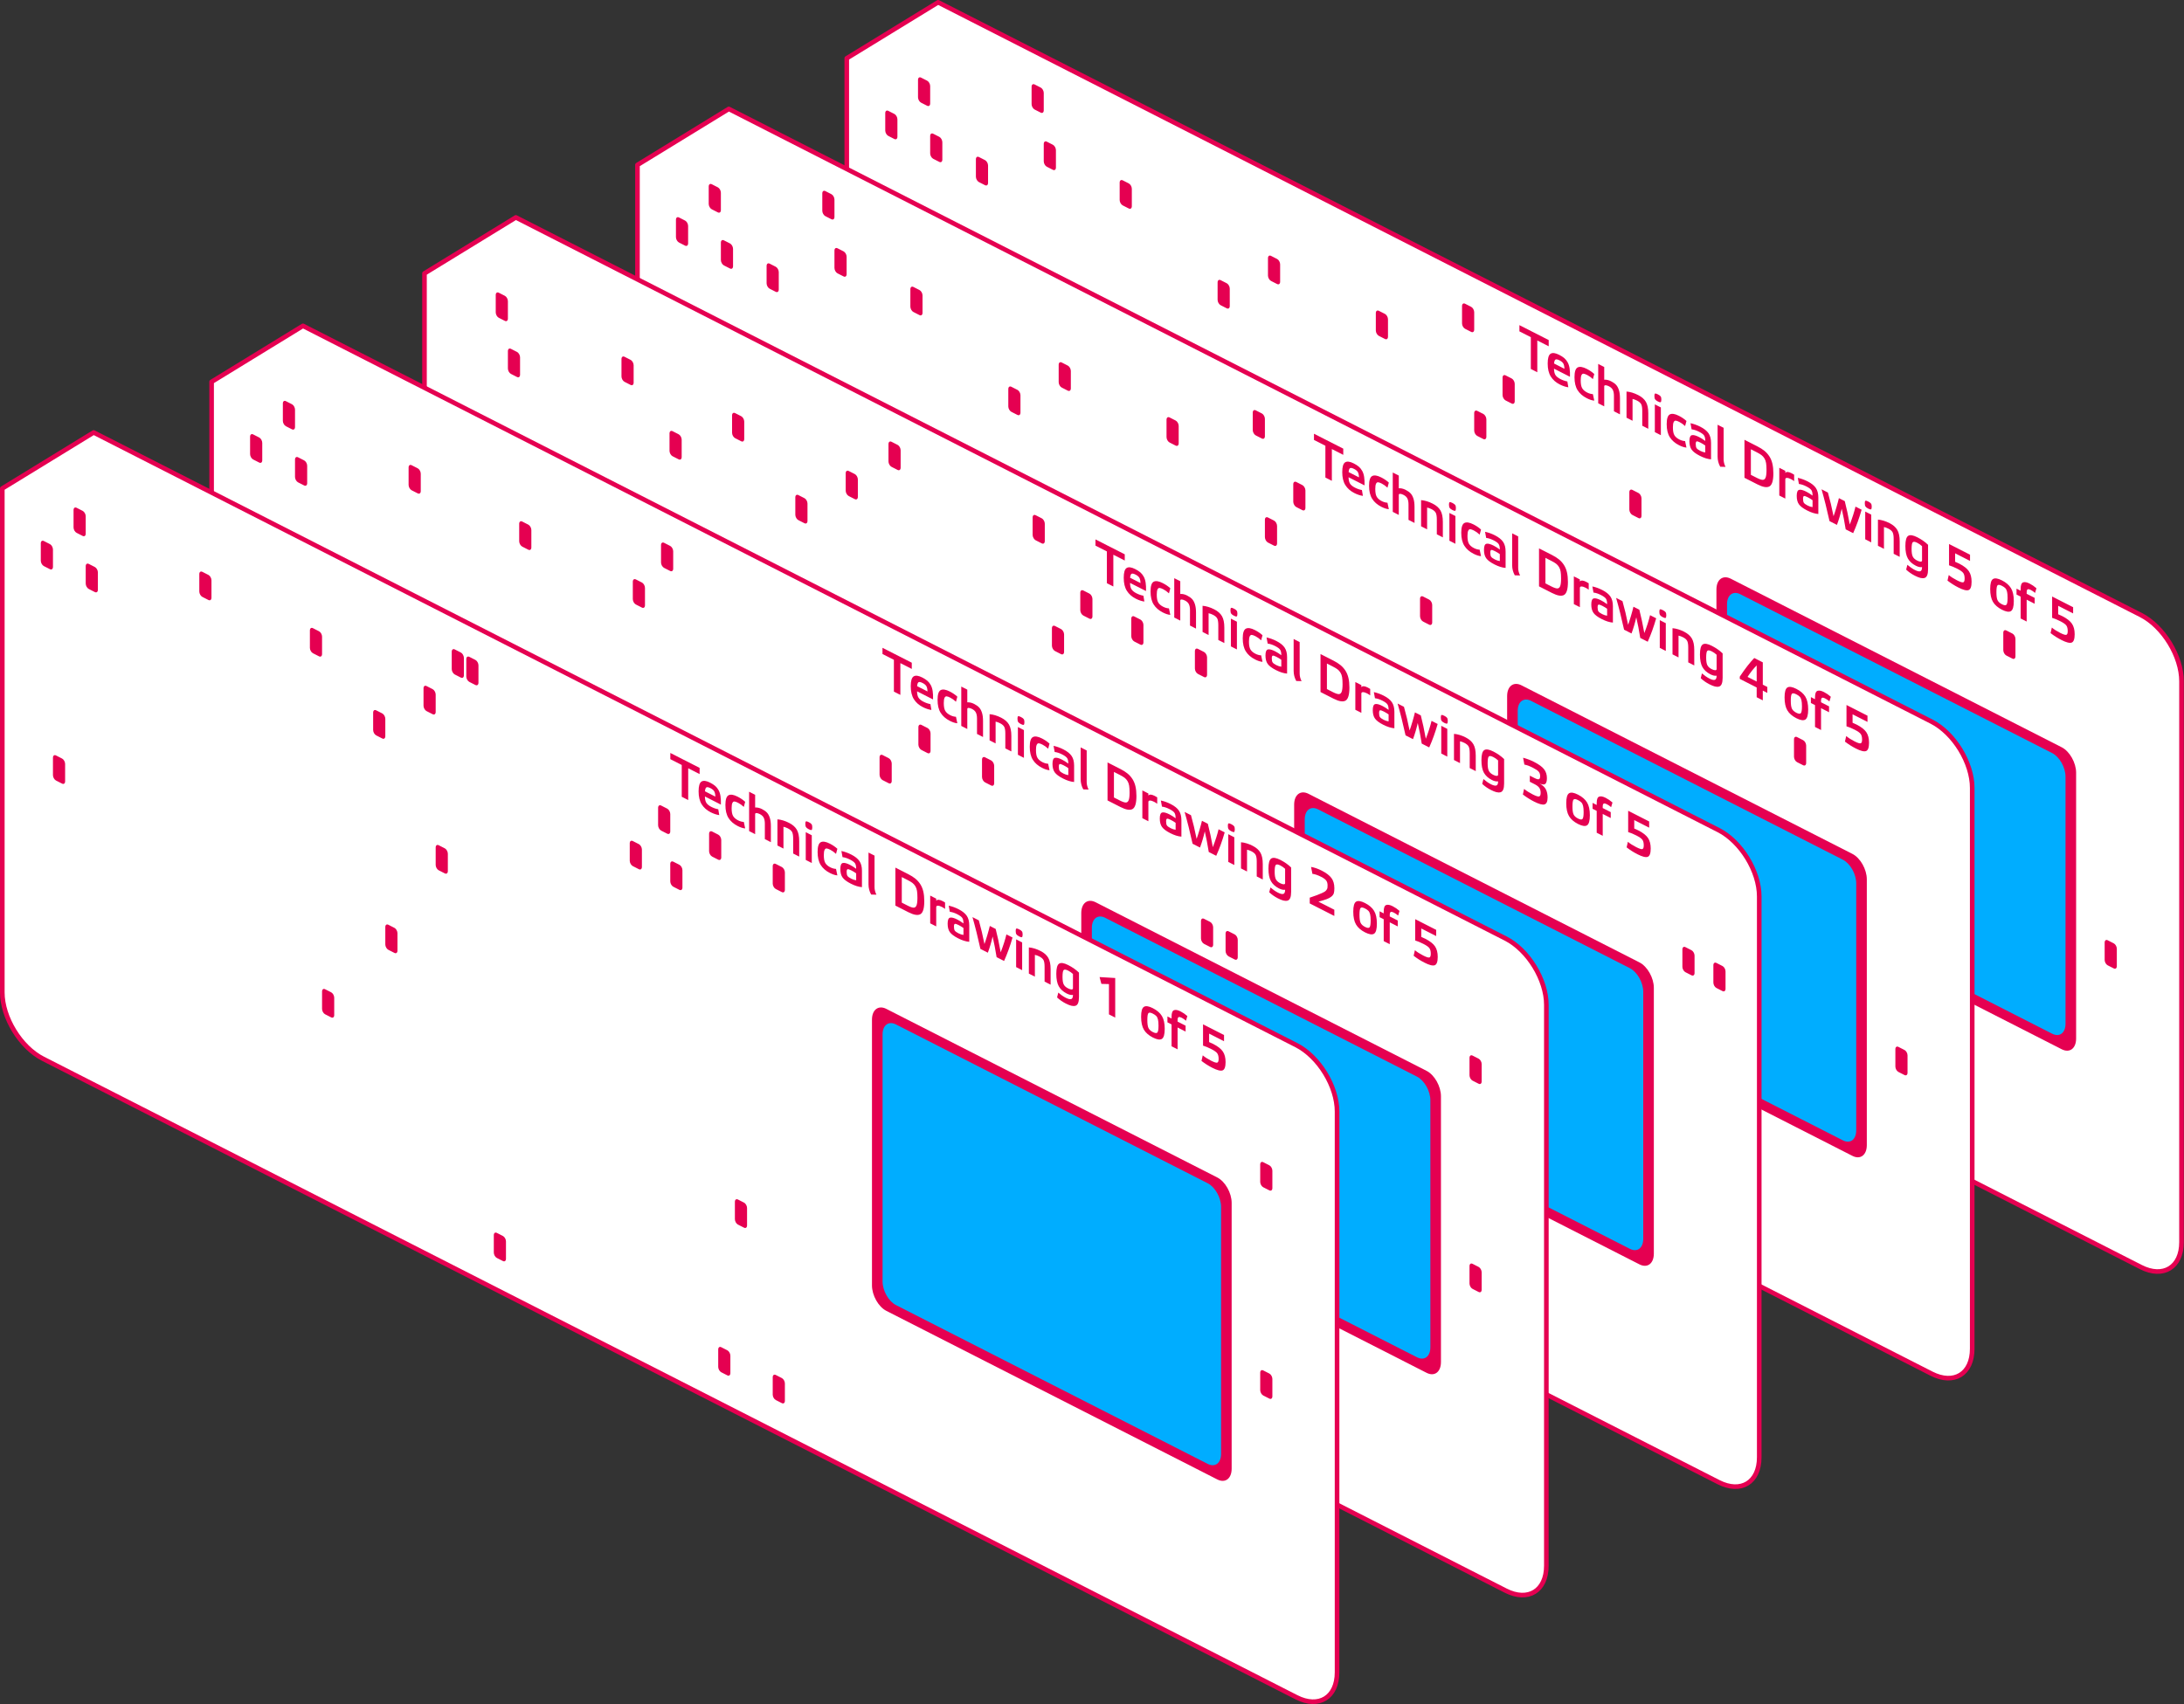
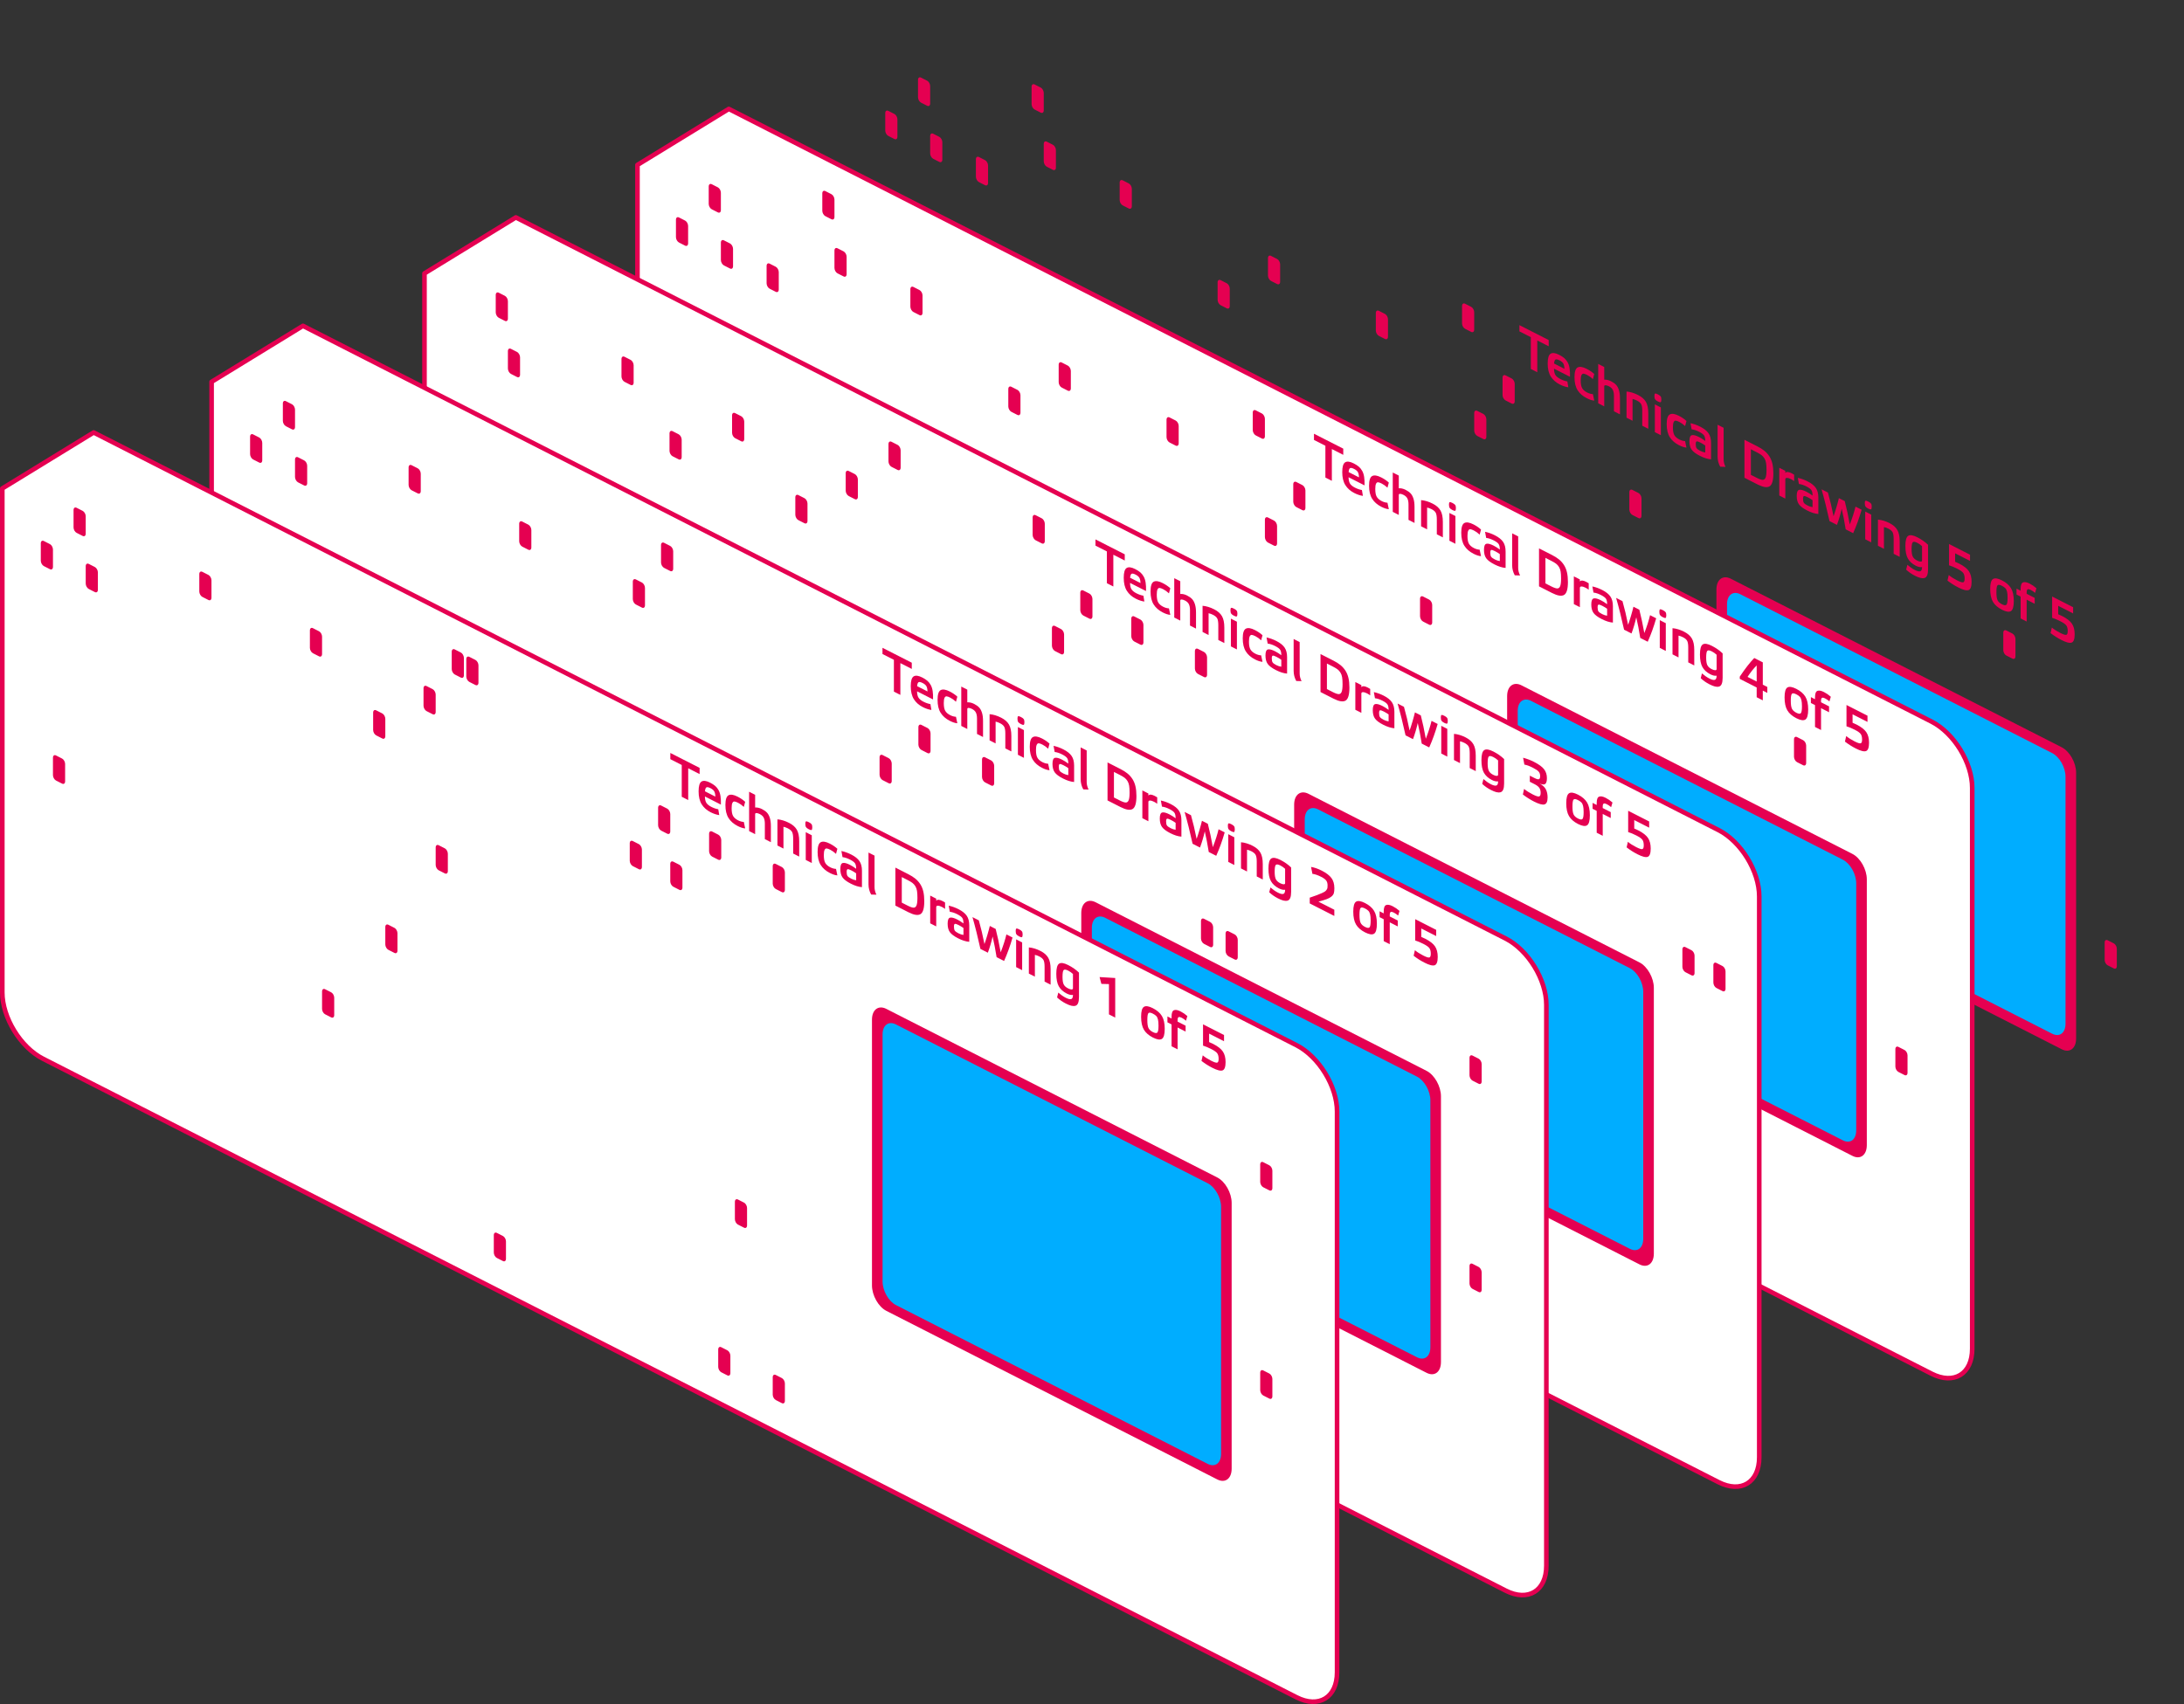
<svg xmlns="http://www.w3.org/2000/svg" viewBox="0 0 11837 9238" xml:space="preserve" style="fill-rule:evenodd;clip-rule:evenodd;stroke-linecap:round;stroke-linejoin:round;stroke-miterlimit:1.5">
  <rect x="0" y="0" width="11837" height="9238" fill="#333333" stroke="none" />
-   <path d="M5084.43,12.5l6518.61,3321.4c121.686,62.001 220.479,223.217 220.479,359.788l-0,3040.08c-0,136.57 -98.793,197.111 -220.479,135.109l-6793.24,-3461.33c-121.686,-62.002 -220.479,-223.218 -220.479,-359.788l0,-2731.87l495.1,-303.398Z" style="fill:#fff;stroke:#e50051;stroke-width:25px" />
  <path d="M11252.3,4189.11c0,-54.209 -34.94,-116.022 -77.976,-137.95l-1793.51,-913.838c-43.036,-21.928 -77.976,4.28 -77.976,58.489l0,1440.56c0,54.209 34.94,116.022 77.976,137.95l1793.51,913.839c43.036,21.927 77.976,-4.281 77.976,-58.489l0,-1440.56Z" style="fill:#e50051" />
  <path d="M11194.9,4210.74c-0,-50.38 -32.472,-107.827 -72.468,-128.206l-1689.71,-860.951c-39.996,-20.379 -72.468,3.978 -72.468,54.358l-0,1338.8c-0,50.38 32.472,107.827 72.468,128.206l1689.71,860.951c39.996,20.379 72.468,-3.978 72.468,-54.358l-0,-1338.8Z" style="fill:#00adff" />
  <path d="M5041.43 466.637c0-11.457-7.385-24.521-16.48-29.155l-32.96-16.794c-9.095-4.634-16.479.905-16.479 12.362l0 94.37c0 11.457 7.384 24.521 16.479 29.155l32.96 16.794c9.095 4.634 16.48-.905 16.48-12.361l0-94.371ZM7522.71 1730.91c0-11.456-7.384-24.52-16.48-29.155l-32.96-16.793c-9.095-4.635-16.479.904-16.479 12.361l0 94.37c0 11.457 7.384 24.521 16.479 29.156l32.96 16.793c9.096 4.635 16.48-.904 16.48-12.361l0-94.371ZM5722.94 813.885c0-11.456-7.384-24.52-16.48-29.155l-32.959-16.793c-9.096-4.635-16.48.904-16.48 12.361l0 94.37c0 11.457 7.384 24.521 16.48 29.156l32.959 16.793c9.096 4.635 16.48-.904 16.48-12.361l0-94.371ZM10923.5 3463.72c0-11.457-7.385-24.52-16.48-29.155l-32.96-16.794c-9.095-4.634-16.479.905-16.479 12.362l0 94.37c0 11.457 7.384 24.521 16.479 29.155l32.96 16.794c9.095 4.635 16.48-.904 16.48-12.361l0-94.371ZM6938.17 1433.08c0-11.456-7.385-24.52-16.48-29.155l-32.96-16.794c-9.095-4.634-16.48.905-16.48 12.362l0 94.37c0 11.457 7.385 24.521 16.48 29.155l32.96 16.794c9.095 4.635 16.48-.904 16.48-12.361l0-94.371ZM8209.59 2080.9c0-11.457-7.384-24.521-16.48-29.155l-32.959-16.794c-9.096-4.634-16.48.905-16.48 12.361l0 94.371c0 11.457 7.384 24.521 16.48 29.155l32.959 16.794c9.096 4.634 16.48-.905 16.48-12.362l0-94.37ZM6134.36 1023.52c0-11.457-7.385-24.521-16.48-29.155l-32.96-16.794c-9.095-4.635-16.48.904-16.48 12.361l0 94.371c0 11.456 7.385 24.52 16.48 29.155l32.96 16.794c9.095 4.634 16.48-.905 16.48-12.362l0-94.37ZM4863.86 646.867c0-11.456-7.384-24.52-16.48-29.155l-32.959-16.793c-9.096-4.635-16.48.904-16.48 12.361l0 94.37c0 11.457 7.384 24.521 16.48 29.156l32.959 16.793c9.096 4.635 16.48-.904 16.48-12.361l0-94.371ZM5107.34 770.928c0-11.457-7.384-24.521-16.48-29.155l-32.959-16.794c-9.096-4.635-16.48.904-16.48 12.361l0 94.371c0 11.456 7.384 24.52 16.48 29.155l32.959 16.794c9.096 4.634 16.48-.905 16.48-12.362l0-94.37ZM8055.89 2273.29c0-11.457-7.385-24.521-16.48-29.155l-32.96-16.794c-9.095-4.634-16.48.904-16.48 12.361l0 94.371c0 11.457 7.385 24.52 16.48 29.155l32.96 16.794c9.095 4.634 16.48-.905 16.48-12.362l0-94.37ZM6665.15 1564.67c0-11.457-7.384-24.521-16.48-29.155l-32.959-16.794c-9.096-4.634-16.48.905-16.48 12.361l0 94.371c0 11.457 7.384 24.521 16.48 29.155l32.959 16.794c9.096 4.634 16.48-.905 16.48-12.361l0-94.371ZM5355.16 897.197c0-11.457-7.384-24.521-16.48-29.155l-32.959-16.794c-9.096-4.634-16.48.905-16.48 12.361l0 94.371c0 11.457 7.384 24.521 16.48 29.155l32.959 16.794c9.096 4.634 16.48-.905 16.48-12.362l0-94.37ZM8896.72 2701.71c0-11.456-7.384-24.52-16.479-29.155l-32.96-16.793c-9.095-4.635-16.48.904-16.48 12.361l0 94.37c0 11.457 7.385 24.521 16.48 29.156l32.96 16.793c9.095 4.635 16.479-.904 16.479-12.361l0-94.371ZM5657.02 503.835c0-11.457-7.385-24.521-16.48-29.155l-32.96-16.794c-9.095-4.634-16.479.905-16.479 12.362l0 94.37c0 11.457 7.384 24.521 16.479 29.155l32.96 16.794c9.095 4.634 16.48-.905 16.48-12.361l0-94.371ZM7989.97 1692.53c0-11.456-7.384-24.52-16.479-29.155l-32.96-16.794c-9.095-4.634-16.48.905-16.48 12.362l0 94.37c0 11.457 7.385 24.521 16.48 29.155l32.96 16.794c9.095 4.635 16.479-.904 16.479-12.361l0-94.371ZM4880.34 1213.95c0-11.456-7.384-24.52-16.48-29.155l-32.959-16.793c-9.096-4.635-16.48.904-16.48 12.361l0 94.37c0 11.457 7.384 24.521 16.48 29.156l32.959 16.793c9.096 4.635 16.48-.904 16.48-12.361l0-94.371ZM7588.63 3164.1c0-11.457-7.384-24.521-16.48-29.156l-32.959-16.793c-9.096-4.635-16.48.904-16.48 12.361l0 94.371c0 11.456 7.384 24.52 16.48 29.155l32.959 16.793c9.096 4.635 16.48-.904 16.48-12.361l0-94.37ZM8625.76 4216.67c0-11.456-7.384-24.52-16.48-29.155l-32.959-16.794c-9.096-4.634-16.48.905-16.48 12.362l0 94.37c0 11.457 7.384 24.521 16.48 29.155l32.959 16.794c9.096 4.635 16.48-.904 16.48-12.361l0-94.371ZM6388.26 3076.6c0-11.457-7.385-24.521-16.48-29.155l-32.96-16.794c-9.095-4.634-16.48.905-16.48 12.361l0 94.371c0 11.457 7.385 24.521 16.48 29.155l32.96 16.794c9.095 4.634 16.48-.905 16.48-12.361l0-94.371ZM8535.38 5017.28c0-11.457-7.384-24.52-16.479-29.155l-32.96-16.794c-9.095-4.634-16.48.905-16.48 12.362l0 94.37c0 11.457 7.385 24.521 16.48 29.155l32.96 16.794c9.095 4.635 16.479-.904 16.479-12.361l0-94.371ZM7319.13 4397.57c0-11.456-7.385-24.52-16.48-29.155l-32.96-16.793c-9.095-4.635-16.48.904-16.48 12.361l0 94.37c0 11.457 7.385 24.521 16.48 29.156l32.96 16.793c9.095 4.635 16.48-.904 16.48-12.361l0-94.371ZM8830.8 5167.81c0-11.457-7.384-24.521-16.48-29.155l-32.959-16.794c-9.096-4.635-16.48.904-16.48 12.361l0 94.371c0 11.456 7.384 24.52 16.48 29.155l32.959 16.794c9.096 4.634 16.48-.905 16.48-12.362l0-94.37ZM6731.07 2727.15c0-11.457-7.384-24.521-16.48-29.155l-32.959-16.794c-9.096-4.634-16.48.905-16.48 12.361l0 94.371c0 11.457 7.384 24.521 16.48 29.155l32.959 16.794c9.096 4.634 16.48-.905 16.48-12.362l0-94.37ZM11472.9 5143.24c0-11.456-7.384-24.52-16.479-29.155l-32.96-16.794c-9.095-4.634-16.48.905-16.48 12.362l0 94.37c0 11.457 7.385 24.521 16.48 29.155l32.96 16.794c9.095 4.635 16.479-.904 16.479-12.361l0-94.371Z" style="fill:#e50051" />
  <path d="m8331.92 2017.97-35.014-17.84 0-172.259-61.868-31.523 0-33.683 158.749 80.886 0 33.684-61.867-31.523 0 172.258ZM8494.88 2067.91l5.265 31.639c-14.742-1.997-30.363-7.198-46.861-15.604-20.885-10.642-36.945-24.882-48.177-42.719-11.233-17.838-16.849-41.333-16.849-70.486 0-28.759 5.221-46.437 15.664-53.033 10.443-6.597 26.019-4.619 46.73 5.934 11.232 5.723 20.403 11.627 27.511 17.711 7.108 6.084 13.207 13.722 18.297 22.914 5.09 9.192 8.6 20.091 10.53 32.697 1.931 12.605 2.633 27.835 2.107 45.689l-86.615-44.133c.176 15.454 2.896 27.133 8.161 35.035 5.266 7.903 14.129 15.029 26.59 21.379 12.813 6.528 25.361 10.853 37.647 12.977Zm-42.386-114.374c-10.355-5.276-17.638-6.722-21.851-4.338-4.212 2.384-6.844 9.513-7.897 21.386l56.338 28.706c-.526-13.269-2.676-22.982-6.45-29.14-3.773-6.158-10.486-11.696-20.14-16.614ZM8633.36 2136.7l7.371 35.075c-11.408-.691-25.01-5.061-40.806-13.109-21.763-11.089-38.261-25.503-49.494-43.242-11.232-17.739-16.849-41.284-16.849-70.634 0-29.153 5.617-46.728 16.849-52.725 11.233-5.997 27.731-3.451 49.494 7.638 15.796 8.049 29.398 17.343 40.806 27.883l-7.371 27.564c-10.355-9.61-20.71-17.053-31.066-22.329-8.6-4.382-15.225-6.723-19.876-7.025-4.651-.301-8.337 2.351-11.057 7.958-2.721 5.606-4.081 15.206-4.081 28.797 0 18.91 2.677 32.93 8.03 42.059 5.353 9.13 14.348 16.914 26.984 23.352 10.356 5.277 20.711 8.189 31.066 8.738ZM8731.56 2066.77c11.232 5.724 20.139 11.986 26.721 18.786 6.582 6.801 11.847 16.28 15.796 28.436 3.949 12.157 5.923 27.395 5.923 45.714l0 86.572-32.644-16.633 0-83.618c0-13.198-1.975-23.856-5.924-31.974-3.949-8.119-10.925-14.727-20.929-19.824-7.196-3.666-13.295-5.592-18.297-5.777-5.002-.185-7.503 1.791-7.503 5.928l0 108.437-32.645-16.634 0-213.329 32.645 16.634 0 68.844c11.934-.813 24.22 2 36.857 8.438ZM8848.19 2162.83l0 118.188-32.645-16.634 0-141.825c20.008 1.527 41.157 7.97 63.447 19.327 19.306 9.837 33.216 22.144 41.728 36.921 8.512 14.777 12.768 35.364 12.768 61.759l0 83.913-32.645-16.633 0-80.072c0-16.744-1.886-28.834-5.66-36.273-3.773-7.438-11.452-14.108-23.036-20.01-8.073-4.114-16.059-7.001-23.957-8.661ZM9001.67 2208.83l0 150.394-32.645-16.634 0-150.394 32.645 16.634Zm-16.059-70.823c7.371 3.756 12.329 7.415 14.874 10.977 2.545 3.562 3.818 9.086 3.818 16.571 0 8.47-1.273 13.337-3.818 14.601-2.545 1.264-7.503.018-14.874-3.738-7.547-3.845-12.593-7.696-15.138-11.554-2.545-3.857-3.817-10.021-3.817-18.491 0-7.485 1.272-11.712 3.817-12.681 2.545-.968 7.591.47 15.138 4.315ZM9133.04 2391.3l7.372 35.076c-11.408-.691-25.011-5.061-40.806-13.11-21.764-11.089-38.262-25.503-49.494-43.242-11.233-17.739-16.849-41.283-16.849-70.633 0-29.153 5.616-46.728 16.849-52.725 11.232-5.997 27.73-3.451 49.494 7.638 15.795 8.048 29.398 17.342 40.806 27.883l-7.372 27.564c-10.355-9.61-20.71-17.053-31.065-22.329-8.6-4.382-15.226-6.724-19.877-7.025-4.651-.302-8.336 2.351-11.057 7.957-2.72 5.607-4.08 15.206-4.08 28.798 0 18.91 2.676 32.929 8.029 42.059 5.353 9.129 14.348 16.913 26.985 23.352 10.355 5.276 20.71 8.188 31.065 8.737ZM9273.62 2401.47l0 88.641c-17.902-1.242-38.086-7.587-60.551-19.033-21.412-10.91-36.199-21.941-44.36-33.092-8.162-11.151-12.242-26.477-12.242-45.978 0-19.698 4.344-30.633 13.031-32.805 8.688-2.173 21.895 1.257 39.622 10.289 10.355 5.277 21.412 12.289 33.171 21.039 0-13.395-2.106-23.283-6.318-29.664-4.212-6.381-13.251-13.104-27.116-20.169-14.743-7.512-28.257-11.936-40.543-13.271l-6.055-33.223c17.902 3.803 35.716 10.22 53.443 19.253 20.534 10.463 35.321 22.281 44.36 35.455 9.039 13.174 13.558 30.694 13.558 52.558Zm-31.329 51.405 0-37.525c-7.371-5.529-16.234-10.931-26.589-16.207-9.829-5.008-16.455-7.104-19.877-6.287-3.422.817-5.134 5.855-5.134 15.113 0 10.046 1.58 17.302 4.739 21.767 3.159 4.466 9.829 9.293 20.008 14.479 9.302 4.74 18.253 7.627 26.853 8.66ZM9341.81 2319.21l0 171.077c0 13.394 3.422 26.957 10.267 40.688l-28.696-.735c-9.477-17.041-14.216-35.411-14.216-55.109l0-172.555 32.645 16.634ZM9454.75 2384.14l70.029 35.681c15.094 7.691 27.818 15.75 38.173 24.178 10.356 8.428 19.263 18.383 26.722 29.866 7.459 11.483 12.944 24.767 16.454 39.851 3.51 15.085 5.265 32.575 5.265 52.47 0 38.608-6.888 62.035-20.666 70.281-13.778 8.246-35.76 4.678-65.948-10.704l-70.029-35.681 0-205.942Zm119.523 163.427c0-15.364-.79-27.881-2.37-37.55-1.579-9.668-4.607-18.105-9.082-25.31-4.476-7.205-9.785-13.111-15.928-17.719-6.143-4.607-14.655-9.683-25.536-15.227l-31.856-16.231 0 138.575 31.856 16.231c14.216 7.244 24.922 10.926 32.118 11.047 7.196.121 12.461-3.943 15.796-12.191 3.335-8.249 5.002-22.124 5.002-41.625ZM9643.51 2686.26l0-150.394 32.645 16.633 0 11.228c5.967-7.399 17.375-6.807 34.224 1.778 4.388 2.236 8.951 4.857 13.69 7.862l0 34.865c-5.441-4.151-11.145-7.746-17.112-10.787-8.6-4.382-15.884-6.616-21.851-6.702-5.968-.085-8.951 2.531-8.951 7.849l0 104.301-32.645-16.633ZM9855.18 2697.79l0 88.64c-17.902-1.242-38.086-7.586-60.551-19.033-21.412-10.91-36.199-21.941-44.36-33.092-8.162-11.151-12.242-26.477-12.242-45.978 0-19.698 4.344-30.633 13.032-32.805 8.687-2.173 21.894 1.257 39.621 10.29 10.355 5.276 21.412 12.288 33.171 21.038 0-13.395-2.106-23.283-6.318-29.664-4.212-6.381-13.251-13.104-27.116-20.169-14.743-7.512-28.257-11.936-40.543-13.271l-6.055-33.223c17.902 3.803 35.716 10.221 53.443 19.253 20.534 10.463 35.321 22.281 44.36 35.455 9.039 13.174 13.558 30.694 13.558 52.559Zm-31.329 51.404 0-37.525c-7.371-5.529-16.234-10.931-26.589-16.207-9.829-5.008-16.455-7.104-19.877-6.287-3.422.817-5.134 5.855-5.134 15.113 0 10.046 1.58 17.302 4.739 21.768 3.159 4.465 9.829 9.292 20.008 14.479 9.302 4.739 18.253 7.626 26.853 8.659ZM9981.81 2757.88c-6.67 30.088-15.27 59.291-25.8 87.609l-40.28-20.523c-13.69-62.327-28.082-119.791-43.176-172.393l34.488 17.572c11.408 40.087 21.588 82.897 30.539 128.43 4.563-12.448 9.829-28.823 15.796-49.125 5.967-20.302 10.355-36.631 13.163-48.989l31.855 16.231c9.829 37.903 18.868 80.132 27.117 126.686 14.04-36.182 24.395-68.529 31.065-97.041l33.171 16.902c-12.987 45.385-28.257 87.736-45.808 127.053l-40.543-20.657c-6.494-41.129-13.69-78.381-21.587-111.755ZM10141.9 2789.79l0 150.394-32.645-16.633 0-150.394 32.645 16.633Zm-16.059-70.822c7.371 3.756 12.329 7.415 14.874 10.977 2.545 3.562 3.817 9.086 3.817 16.571 0 8.47-1.272 13.337-3.817 14.601-2.545 1.264-7.503.018-14.874-3.738-7.547-3.845-12.593-7.696-15.138-11.554-2.545-3.857-3.817-10.021-3.817-18.491 0-7.485 1.272-11.712 3.817-12.681 2.545-.968 7.591.47 15.138 4.315ZM10210.8 2857.14l0 118.188-32.645-16.633 0-141.826c20.009 1.528 41.158 7.97 63.447 19.328 19.307 9.837 33.216 22.144 41.728 36.921 8.512 14.777 12.768 35.363 12.768 61.758l0 83.914-32.645-16.634 0-80.072c0-16.743-1.886-28.834-5.66-36.272-3.773-7.438-11.452-14.108-23.036-20.01-8.073-4.114-16.059-7.001-23.957-8.662ZM10417.2 3038.25l0-77.413c-7.898-7.373-16.498-13.429-25.8-18.169-12.11-6.17-20.271-7.226-24.483-3.167-4.213 4.058-6.319 16.429-6.319 37.112 0 18.516 2.106 32.048 6.319 40.596 4.212 8.548 12.11 15.773 23.694 21.675 7.546 3.846 13.865 5.785 18.955 5.817 5.089.033 7.634-2.117 7.634-6.451Zm0 36.047c-9.477 1.672-20.798-.846-33.961-7.553-19.482-9.927-33.742-22.905-42.781-38.935-9.038-16.031-13.558-38.721-13.558-68.071 0-29.941 5.046-48.2 15.138-54.778 10.092-6.579 26.546-4.055 49.362 7.57 22.992 11.715 42.474 25.384 58.445 41.007l0 132.075c0 14.38-1.667 25.546-5.002 33.499-3.335 7.953-8.337 12.742-15.006 14.366-6.669 1.625-14.085 1.393-22.246-.698-8.161-2.09-17.946-6.041-29.354-11.854-17.726-9.032-33.435-19.99-47.124-32.875l6.581-26.193c13.69 11.899 27.117 21.203 40.28 27.91 13.163 6.707 22.992 9.105 29.486 7.194 6.493-1.912 9.74-9.466 9.74-22.664ZM10563.6 2949.14l113.73 57.949 0 33.683-80.822-41.181 0 45.798c9.127 3.862 16.41 7.179 21.851 9.952 25.449 12.967 43.044 26.758 52.785 41.373 9.741 14.615 14.611 33.643 14.611 57.083 0 25.805-5.353 40.805-16.059 45.002-10.706 4.197-29.398-.501-56.076-14.093-20.71-10.553-40.192-22.941-58.445-37.166l6.845-30.196c11.584 9.842 26.59 19.457 45.019 28.847 16.673 8.496 27.686 12.088 33.039 10.778 5.353-1.311 8.03-8.073 8.03-20.285 0-13.198-2.457-23.265-7.371-30.201-4.915-6.936-15.621-14.607-32.119-23.013-17.2-8.764-32.206-15.031-45.018-18.801l0-115.529ZM10850.3 3305.3c-22.29-11.357-38.481-25.467-48.573-42.33-10.092-16.862-15.137-40.264-15.137-70.204 0-29.547 5.089-47.489 15.269-53.826 10.18-6.336 26.326-3.871 48.441 7.397 22.465 11.447 38.787 25.525 48.967 42.235 10.18 16.71 15.269 39.839 15.269 69.386 0 29.941-5.089 48.178-15.269 54.711-10.18 6.534-26.502 4.077-48.967-7.369Zm0-129.416c-11.935-6.081-19.921-7.047-23.957-2.899-4.037 4.148-6.056 16.662-6.056 37.541 0 20.289 2.063 34.735 6.187 43.337 4.125 8.601 12.067 15.898 23.826 21.89 11.934 6.081 20.008 6.944 24.22 2.59 4.212-4.354 6.318-16.675 6.318-36.964 0-14.38-.965-25.607-2.895-33.682-1.931-8.075-4.959-14.345-9.083-18.81-4.125-4.466-10.311-8.8-18.56-13.003ZM10984.3 3211.07l0 7.978 43.439 22.133 0 31.91-43.439-22.133 0 118.484-32.645-16.634 0-118.483-22.378-11.402 0-31.911 22.378 11.402 0-10.046c0-20.092 4.344-31.815 13.031-35.169 8.688-3.354 20.579-1.185 35.673 6.505 12.988 6.618 25.273 15.044 36.857 25.28l-7.371 25.2c-7.372-6.513-15.445-12.006-24.221-16.477-7.02-3.577-12.329-4.51-15.927-2.797-3.598 1.712-5.397 7.099-5.397 16.16ZM11122.3 3233.78l113.73 57.949 0 33.683-80.822-41.181 0 45.798c9.126 3.862 16.41 7.179 21.851 9.952 25.449 12.966 43.044 26.757 52.785 41.373 9.74 14.615 14.611 33.643 14.611 57.083 0 25.805-5.353 40.805-16.059 45.002-10.706 4.197-29.398-.501-56.076-14.094-20.71-10.552-40.192-22.941-58.445-37.166l6.845-30.195c11.584 9.841 26.59 19.457 45.019 28.847 16.673 8.496 27.686 12.088 33.039 10.778 5.353-1.311 8.03-8.073 8.03-20.285 0-13.198-2.457-23.265-7.372-30.201-4.914-6.936-15.62-14.607-32.118-23.013-17.2-8.764-32.206-15.031-45.018-18.802l0-115.528Z" style="fill:#e50051;fill-rule:nonzero" />
  <path d="M3950.07,590.484l6518.61,3321.4c121.685,62.002 220.478,223.217 220.478,359.788l0,3040.08c0,136.571 -98.793,197.111 -220.478,135.109l-6793.24,-3461.33c-121.685,-62.002 -220.478,-223.217 -220.478,-359.788l0,-2731.87l495.1,-303.398Z" style="fill:#fff;stroke:#e50051;stroke-width:25px" />
  <path d="M10117.9,4767.1c0,-54.209 -34.94,-116.023 -77.976,-137.951l-1793.51,-913.838c-43.036,-21.928 -77.976,4.28 -77.976,58.489l-0,1440.56c-0,54.209 34.94,116.023 77.976,137.951l1793.51,913.838c43.036,21.928 77.976,-4.28 77.976,-58.489l0,-1440.56Z" style="fill:#e50051" />
  <path d="M10060.5,4788.73c0,-50.379 -32.471,-107.826 -72.468,-128.205l-1689.71,-860.951c-39.996,-20.379 -72.467,3.978 -72.467,54.357l-0,1338.8c-0,50.38 32.471,107.827 72.467,128.206l1689.71,860.951c39.997,20.379 72.468,-3.978 72.468,-54.357l0,-1338.8Z" style="fill:#00adff" />
  <path d="M3907.07 1044.62c0-11.456-7.385-24.52-16.48-29.155l-32.96-16.793c-9.095-4.635-16.48.904-16.48 12.361l0 94.37c0 11.457 7.385 24.521 16.48 29.156l32.96 16.793c9.095 4.635 16.48-.904 16.48-12.361l0-94.371ZM6388.35 2308.9c0-11.457-7.385-24.521-16.48-29.155l-32.96-16.794c-9.095-4.634-16.48.905-16.48 12.361l0 94.371c0 11.457 7.385 24.521 16.48 29.155l32.96 16.794c9.095 4.634 16.48-.905 16.48-12.362l0-94.37ZM4588.58 1391.87c0-11.457-7.384-24.521-16.48-29.155l-32.96-16.794c-9.095-4.634-16.479.905-16.479 12.361l0 94.371c0 11.457 7.384 24.521 16.479 29.155l32.96 16.794c9.096 4.634 16.48-.905 16.48-12.362l0-94.37ZM9789.17 4041.7c0-11.457-7.385-24.521-16.48-29.155l-32.96-16.794c-9.095-4.635-16.48.904-16.48 12.361l0 94.371c0 11.456 7.385 24.52 16.48 29.155l32.96 16.794c9.095 4.634 16.48-.905 16.48-12.362l0-94.37ZM5803.81 2011.06c0-11.457-7.384-24.521-16.479-29.155l-32.96-16.794c-9.095-4.635-16.48.904-16.48 12.361l0 94.371c0 11.457 7.385 24.52 16.48 29.155l32.96 16.794c9.095 4.634 16.479-.905 16.479-12.362l0-94.37ZM7075.23 2658.88c0-11.456-7.385-24.52-16.48-29.155l-32.96-16.794c-9.095-4.634-16.479.905-16.479 12.362l0 94.37c0 11.457 7.384 24.521 16.479 29.155l32.96 16.794c9.095 4.635 16.48-.904 16.48-12.361l0-94.371ZM5000 1601.5c0-11.457-7.384-24.521-16.48-29.155l-32.959-16.794c-9.096-4.634-16.48.905-16.48 12.362l0 94.37c0 11.457 7.384 24.521 16.48 29.155l32.959 16.794c9.096 4.634 16.48-.905 16.48-12.361l0-94.371ZM3729.5 1224.85c0-11.457-7.384-24.521-16.48-29.155l-32.96-16.794c-9.095-4.634-16.479.905-16.479 12.361l0 94.371c0 11.457 7.384 24.521 16.479 29.155l32.96 16.794c9.096 4.634 16.48-.905 16.48-12.362l0-94.37ZM3972.99 1348.91c0-11.457-7.385-24.521-16.48-29.155l-32.96-16.794c-9.095-4.634-16.479.905-16.479 12.362l0 94.37c0 11.457 7.384 24.521 16.479 29.155l32.96 16.794c9.095 4.634 16.48-.905 16.48-12.361l0-94.371ZM6921.53 2851.27c0-11.457-7.384-24.521-16.479-29.155l-32.96-16.794c-9.095-4.634-16.48.905-16.48 12.362l0 94.37c0 11.457 7.385 24.521 16.48 29.155l32.96 16.794c9.095 4.634 16.479-.905 16.479-12.361l0-94.371ZM5530.79 2142.65c0-11.456-7.385-24.52-16.48-29.155l-32.96-16.793c-9.095-4.635-16.479.904-16.479 12.361l0 94.37c0 11.457 7.384 24.521 16.479 29.155l32.96 16.794c9.095 4.635 16.48-.904 16.48-12.361l0-94.371ZM4220.8 1475.18c0-11.456-7.384-24.52-16.48-29.155l-32.959-16.794c-9.096-4.634-16.48.905-16.48 12.362l0 94.37c0 11.457 7.384 24.521 16.48 29.155l32.959 16.794c9.096 4.635 16.48-.904 16.48-12.361l0-94.371ZM7762.36 3279.7c0-11.457-7.384-24.521-16.48-29.155l-32.959-16.794c-9.096-4.634-16.48.905-16.48 12.361l0 94.371c0 11.457 7.384 24.521 16.48 29.155l32.959 16.794c9.096 4.634 16.48-.905 16.48-12.362l0-94.37ZM4522.66 1081.82c0-11.457-7.385-24.521-16.48-29.156l-32.96-16.793c-9.095-4.635-16.48.904-16.48 12.361l0 94.371c0 11.456 7.385 24.52 16.48 29.155l32.96 16.793c9.095 4.635 16.48-.904 16.48-12.361l0-94.37ZM6855.61 2270.52c0-11.457-7.384-24.521-16.48-29.155l-32.959-16.794c-9.096-4.634-16.48.904-16.48 12.361l0 94.371c0 11.457 7.384 24.521 16.48 29.155l32.959 16.794c9.096 4.634 16.48-.905 16.48-12.362l0-94.37ZM3745.98 1791.93c0-11.457-7.385-24.521-16.48-29.155l-32.96-16.794c-9.095-4.634-16.48.905-16.48 12.361l0 94.371c0 11.457 7.385 24.521 16.48 29.155l32.96 16.794c9.095 4.634 16.48-.905 16.48-12.362l0-94.37ZM6454.27 3742.08c0-11.457-7.384-24.521-16.48-29.155l-32.96-16.794c-9.095-4.634-16.479.905-16.479 12.361l0 94.371c0 11.457 7.384 24.521 16.479 29.155l32.96 16.794c9.096 4.634 16.48-.905 16.48-12.362l0-94.37ZM7491.4 4794.65c0-11.457-7.385-24.521-16.48-29.155l-32.96-16.794c-9.095-4.635-16.479.904-16.479 12.361l0 94.371c0 11.456 7.384 24.52 16.479 29.155l32.96 16.794c9.095 4.634 16.48-.905 16.48-12.362l0-94.37ZM5253.9 3654.59c0-11.456-7.384-24.52-16.479-29.155l-32.96-16.793c-9.095-4.635-16.48.904-16.48 12.361l0 94.37c0 11.457 7.385 24.521 16.48 29.155l32.96 16.794c9.095 4.635 16.479-.904 16.479-12.361l0-94.371ZM7401.02 5595.27c0-11.457-7.384-24.521-16.48-29.155l-32.959-16.794c-9.096-4.635-16.48.904-16.48 12.361l0 94.371c0 11.456 7.384 24.52 16.48 29.155l32.959 16.794c9.096 4.634 16.48-.905 16.48-12.362l0-94.37ZM6184.77 4975.56c0-11.457-7.384-24.521-16.479-29.155l-32.96-16.794c-9.096-4.634-16.48.905-16.48 12.361l0 94.371c0 11.457 7.384 24.521 16.48 29.155l32.96 16.794c9.095 4.634 16.479-.905 16.479-12.362l0-94.37ZM7696.44 5745.79c0-11.457-7.384-24.521-16.48-29.155l-32.96-16.794c-9.095-4.634-16.479.905-16.479 12.362l0 94.37c0 11.457 7.384 24.521 16.479 29.155l32.96 16.794c9.096 4.634 16.48-.905 16.48-12.361l0-94.371ZM5596.71 3305.13c0-11.456-7.384-24.52-16.48-29.155l-32.959-16.794c-9.096-4.634-16.48.905-16.48 12.362l0 94.37c0 11.457 7.384 24.521 16.48 29.155l32.959 16.794c9.096 4.635 16.48-.904 16.48-12.361l0-94.371ZM10338.6 5721.23c0-11.457-7.384-24.521-16.48-29.155l-32.959-16.794c-9.096-4.635-16.48.904-16.48 12.361l0 94.371c0 11.457 7.384 24.52 16.48 29.155l32.959 16.794c9.096 4.634 16.48-.905 16.48-12.362l0-94.37Z" style="fill:#e50051" />
  <path d="m7218.47 2606.61-35.014-17.841 0-172.259-61.867-31.523 0-33.683 158.749 80.887 0 33.683-61.868-31.523 0 172.259ZM7381.44 2656.55l5.265 31.639c-14.743-1.996-30.363-7.198-46.861-15.604-20.886-10.642-36.945-24.881-48.178-42.719-11.232-17.838-16.849-41.333-16.849-70.486 0-28.759 5.222-46.437 15.664-53.033 10.443-6.596 26.02-4.618 46.73 5.934 11.233 5.723 20.403 11.627 27.511 17.711 7.108 6.084 13.207 13.722 18.297 22.914 5.09 9.193 8.6 20.092 10.531 32.697 1.93 12.606 2.632 27.835 2.106 45.689l-86.614-44.132c.175 15.454 2.896 27.132 8.161 35.035 5.265 7.903 14.128 15.029 26.59 21.378 12.812 6.528 25.361 10.854 37.647 12.977Zm-42.386-114.374c-10.355-5.276-17.639-6.722-21.851-4.338-4.212 2.385-6.845 9.513-7.898 21.386l56.339 28.706c-.527-13.268-2.677-22.982-6.45-29.14-3.774-6.157-10.487-11.695-20.14-16.614ZM7519.91 2725.34l7.372 35.076c-11.409-.691-25.011-5.061-40.807-13.11-21.763-11.089-38.261-25.503-49.493-43.242-11.233-17.739-16.849-41.283-16.849-70.633 0-29.153 5.616-46.728 16.849-52.725 11.232-5.997 27.73-3.451 49.493 7.638 15.796 8.048 29.398 17.342 40.807 27.883l-7.372 27.564c-10.355-9.61-20.71-17.053-31.065-22.329-8.6-4.382-15.226-6.724-19.877-7.025-4.651-.302-8.336 2.351-11.057 7.957-2.72 5.607-4.08 15.206-4.08 28.798 0 18.91 2.676 32.929 8.029 42.059 5.353 9.129 14.348 16.913 26.985 23.352 10.355 5.276 20.71 8.188 31.065 8.737ZM7618.11 2655.41c11.233 5.723 20.14 11.985 26.722 18.786 6.581 6.8 11.846 16.279 15.795 28.436 3.949 12.156 5.924 27.394 5.924 45.713l0 86.573-32.645-16.634 0-83.618c0-13.197-1.974-23.855-5.923-31.974-3.949-8.118-10.926-14.726-20.93-19.823-7.196-3.667-13.295-5.593-18.297-5.778-5.002-.184-7.503 1.791-7.503 5.928l0 108.437-32.645-16.633 0-213.329 32.645 16.633 0 68.845c11.935-.814 24.22 1.999 36.857 8.438ZM7734.74 2751.47l0 118.188-32.645-16.633 0-141.826c20.008 1.528 41.157 7.97 63.447 19.327 19.306 9.837 33.215 22.144 41.727 36.922 8.512 14.777 12.769 35.363 12.769 61.758l0 83.914-32.645-16.634 0-80.072c0-16.743-1.887-28.834-5.661-36.272-3.773-7.438-11.452-14.108-23.035-20.011-8.074-4.113-16.059-7-23.957-8.661ZM7888.22 2797.47l0 150.394-32.645-16.633 0-150.394 32.645 16.633Zm-16.059-70.822c7.372 3.756 12.33 7.415 14.875 10.977 2.545 3.562 3.817 9.085 3.817 16.57 0 8.471-1.272 13.338-3.817 14.602-2.545 1.264-7.503.018-14.875-3.738-7.547-3.845-12.593-7.697-15.138-11.554-2.545-3.858-3.817-10.022-3.817-18.492 0-7.485 1.272-11.712 3.817-12.68 2.545-.969 7.591.469 15.138 4.315ZM8019.59 2979.93l7.371 35.075c-11.408-.691-25.01-5.061-40.806-13.109-21.763-11.089-38.261-25.503-49.494-43.242-11.233-17.739-16.849-41.284-16.849-70.634 0-29.153 5.616-46.728 16.849-52.725 11.233-5.997 27.731-3.451 49.494 7.638 15.796 8.049 29.398 17.343 40.806 27.883l-7.371 27.564c-10.355-9.61-20.711-17.053-31.066-22.329-8.6-4.382-15.225-6.724-19.876-7.025-4.651-.302-8.337 2.351-11.057 7.958-2.721 5.606-4.081 15.205-4.081 28.797 0 18.91 2.677 32.93 8.03 42.059 5.353 9.129 14.348 16.914 26.984 23.352 10.355 5.276 20.711 8.189 31.066 8.738ZM8160.17 2990.11l0 88.641c-17.902-1.243-38.085-7.587-60.551-19.034-21.412-10.91-36.199-21.94-44.36-33.092-8.161-11.151-12.242-26.477-12.242-45.978 0-19.698 4.344-30.633 13.032-32.805 8.688-2.172 21.895 1.258 39.621 10.29 10.355 5.276 21.413 12.289 33.172 21.038 0-13.394-2.106-23.282-6.319-29.664-4.212-6.381-13.251-13.104-27.116-20.169-14.743-7.512-28.257-11.935-40.543-13.271l-6.055-33.223c17.902 3.803 35.716 10.221 53.443 19.253 20.535 10.463 35.321 22.281 44.36 35.456 9.039 13.174 13.558 30.693 13.558 52.558Zm-31.328 51.404 0-37.524c-7.372-5.529-16.235-10.932-26.59-16.208-9.829-5.008-16.454-7.103-19.877-6.286-3.422.817-5.133 5.854-5.133 15.112 0 10.046 1.579 17.302 4.739 21.768 3.159 4.466 9.828 9.292 20.008 14.479 9.302 4.739 18.253 7.626 26.853 8.659ZM8228.36 2907.84l0 171.077c0 13.395 3.423 26.957 10.267 40.688l-28.696-.734c-9.477-17.042-14.216-35.412-14.216-55.11l0-172.554 32.645 16.633ZM8341.3 2972.78l70.028 35.682c15.094 7.69 27.819 15.75 38.174 24.177 10.355 8.428 19.262 18.384 26.721 29.867 7.46 11.482 12.944 24.766 16.454 39.851 3.511 15.084 5.266 32.574 5.266 52.469 0 38.608-6.889 62.035-20.667 70.281-13.777 8.246-35.76 4.678-65.948-10.703l-70.028-35.682 0-205.942Zm119.522 163.428c0-15.365-.789-27.881-2.369-37.55-1.58-9.669-4.607-18.106-9.083-25.311-4.475-7.205-9.784-13.111-15.927-17.718-6.143-4.607-14.655-9.683-25.537-15.228l-31.855-16.231 0 138.575 31.855 16.231c14.216 7.244 24.922 10.926 32.118 11.047 7.196.121 12.462-3.943 15.796-12.191 3.335-8.248 5.002-22.123 5.002-41.624ZM8530.06 3274.9l0-150.394 32.645 16.634 0 11.227c5.967-7.399 17.375-6.806 34.224 1.779 4.388 2.235 8.951 4.856 13.69 7.861l0 34.866c-5.441-4.151-11.145-7.747-17.112-10.788-8.6-4.381-15.884-6.615-21.851-6.701-5.967-.086-8.951 2.53-8.951 7.849l0 104.301-32.645-16.634ZM8741.73 3286.42l0 88.641c-17.902-1.243-38.085-7.587-60.551-19.034-21.412-10.91-36.199-21.94-44.36-33.092-8.161-11.151-12.242-26.477-12.242-45.978 0-19.698 4.344-30.633 13.032-32.805 8.688-2.172 21.895 1.258 39.621 10.29 10.355 5.276 21.413 12.289 33.172 21.038 0-13.394-2.106-23.282-6.319-29.664-4.212-6.381-13.251-13.104-27.116-20.169-14.743-7.512-28.257-11.935-40.543-13.271l-6.055-33.223c17.902 3.803 35.716 10.221 53.443 19.253 20.535 10.463 35.321 22.282 44.36 35.456 9.039 13.174 13.558 30.693 13.558 52.558Zm-31.328 51.404 0-37.524c-7.372-5.529-16.235-10.932-26.59-16.208-9.829-5.008-16.454-7.103-19.877-6.286-3.422.817-5.133 5.854-5.133 15.112 0 10.046 1.579 17.302 4.739 21.768 3.159 4.466 9.828 9.292 20.008 14.479 9.302 4.74 18.253 7.626 26.853 8.659ZM8868.36 3346.51c-6.669 30.089-15.269 59.292-25.8 87.61l-40.28-20.524c-13.689-62.326-28.081-119.791-43.175-172.393l34.488 17.573c11.408 40.087 21.587 82.897 30.538 128.429 4.564-12.448 9.829-28.823 15.796-49.125 5.968-20.301 10.355-36.631 13.164-48.989l31.855 16.231c9.828 37.904 18.867 80.132 27.116 126.686 14.041-36.181 24.396-68.528 31.065-97.041l33.172 16.902c-12.988 45.385-28.257 87.736-45.808 127.054l-40.543-20.658c-6.494-41.129-13.69-78.38-21.588-111.755ZM9028.42 3378.43l0 150.394-32.645-16.634 0-150.394 32.645 16.634Zm-16.059-70.822c7.372 3.756 12.33 7.415 14.875 10.977 2.544 3.562 3.817 9.085 3.817 16.57 0 8.47-1.273 13.338-3.817 14.602-2.545 1.264-7.503.018-14.875-3.738-7.547-3.846-12.593-7.697-15.138-11.554-2.545-3.858-3.817-10.022-3.817-18.492 0-7.485 1.272-11.712 3.817-12.68 2.545-.969 7.591.469 15.138 4.315ZM9097.4 3445.78l0 118.188-32.645-16.634 0-141.825c20.008 1.527 41.157 7.97 63.447 19.327 19.306 9.837 33.215 22.144 41.727 36.921 8.513 14.777 12.769 35.363 12.769 61.759l0 83.913-32.645-16.633 0-80.073c0-16.743-1.887-28.834-5.66-36.272-3.774-7.438-11.452-14.108-23.036-20.01-8.074-4.114-16.059-7.001-23.957-8.661ZM9303.8 3626.89l0-77.413c-7.898-7.373-16.498-13.43-25.8-18.169-12.11-6.171-20.272-7.227-24.484-3.168-4.212 4.059-6.318 16.429-6.318 37.112 0 18.516 2.106 32.048 6.318 40.596 4.212 8.549 12.11 15.774 23.694 21.676 7.547 3.845 13.865 5.784 18.955 5.817 5.09.033 7.635-2.118 7.635-6.451Zm0 36.047c-9.478 1.671-20.798-.847-33.961-7.554-19.482-9.926-33.742-22.905-42.781-38.935-9.039-16.03-13.558-38.72-13.558-68.07 0-29.941 5.046-48.201 15.138-54.779 10.091-6.578 26.545-4.055 49.362 7.571 22.992 11.715 42.473 25.384 58.445 41.007l0 132.075c0 14.379-1.668 25.545-5.002 33.498-3.335 7.953-8.337 12.742-15.007 14.367-6.669 1.625-14.084 1.392-22.245-.698-8.162-2.09-17.946-6.042-29.355-11.854-17.726-9.032-33.434-19.991-47.124-32.876l6.582-26.193c13.689 11.9 27.116 21.203 40.279 27.91 13.163 6.707 22.992 9.105 29.486 7.194 6.494-1.911 9.741-9.466 9.741-22.663ZM9520.99 3726.91l-91.617-46.68 0-12.115c28.784-43.246 54.935-76.901 78.453-100.965l46.335 23.609 0 120.847 24.484 12.475 0 32.206-24.484-12.475 0 52.889-33.171-16.902 0-52.889Zm0-32.206 0-87.163c-16.147 15.607-32.645 36.255-49.494 61.945l49.494 25.218ZM9735.82 3893.4c-22.29-11.358-38.481-25.467-48.572-42.33-10.092-16.862-15.138-40.264-15.138-70.205 0-29.547 5.09-47.488 15.269-53.825 10.18-6.336 26.327-3.871 48.441 7.397 22.465 11.447 38.788 25.525 48.967 42.235 10.18 16.71 15.27 39.839 15.27 69.386 0 29.94-5.09 48.178-15.27 54.711-10.179 6.534-26.502 4.077-48.967-7.369Zm0-129.416c-11.935-6.081-19.92-7.048-23.957-2.9-4.037 4.148-6.055 16.662-6.055 37.542 0 20.289 2.062 34.735 6.187 43.336 4.124 8.602 12.066 15.899 23.825 21.891 11.935 6.081 20.008 6.944 24.221 2.59 4.212-4.354 6.318-16.676 6.318-36.964 0-14.38-.965-25.607-2.896-33.682-1.931-8.075-4.958-14.345-9.083-18.811-4.124-4.465-10.311-8.799-18.56-13.002ZM9869.82 3799.17l0 7.977 43.439 22.134 0 31.91-43.439-22.133 0 118.483-32.645-16.633 0-118.483-22.377-11.402 0-31.911 22.377 11.402 0-10.046c0-20.092 4.344-31.815 13.032-35.169 8.688-3.354 20.578-1.186 35.672 6.505 12.988 6.618 25.274 15.044 36.857 25.28l-7.371 25.2c-7.371-6.514-15.445-12.006-24.22-16.477-7.021-3.577-12.33-4.51-15.928-2.797-3.598 1.712-5.397 7.099-5.397 16.16ZM10007.8 3821.89l113.731 57.948 0 33.684-80.823-41.181 0 45.798c9.127 3.862 16.411 7.179 21.851 9.951 25.449 12.967 43.044 26.758 52.785 41.374 9.741 14.615 14.611 33.643 14.611 57.083 0 25.805-5.353 40.805-16.059 45.002-10.706 4.197-29.398-.501-56.075-14.094-20.711-10.552-40.192-22.941-58.445-37.166l6.845-30.196c11.583 9.842 26.589 19.458 45.018 28.848 16.673 8.495 27.687 12.088 33.04 10.777 5.353-1.31 8.029-8.072 8.029-20.285 0-13.197-2.457-23.264-7.371-30.2-4.914-6.936-15.621-14.607-32.118-23.013-17.2-8.764-32.207-15.031-45.019-18.802l0-115.528Z" style="fill:#e50051;fill-rule:nonzero" />
  <path d="M2795.75,1178.64l6518.61,3321.4c121.686,62.002 220.479,223.217 220.479,359.788l-0,3040.08c-0,136.57 -98.793,197.111 -220.479,135.109l-6793.24,-3461.33c-121.685,-62.002 -220.478,-223.218 -220.478,-359.788l-0,-2731.87l495.1,-303.398Z" style="fill:#fff;stroke:#e50051;stroke-width:25px" />
  <path d="M8963.6,5355.25c0,-54.209 -34.939,-116.022 -77.975,-137.95l-1793.51,-913.838c-43.036,-21.928 -77.976,4.28 -77.976,58.489l0,1440.56c0,54.209 34.94,116.022 77.976,137.95l1793.51,913.839c43.036,21.928 77.975,-4.28 77.975,-58.489l0,-1440.56Z" style="fill:#e50051" />
  <path d="M8906.19,5376.88c-0,-50.38 -32.472,-107.827 -72.468,-128.206l-1689.71,-860.95c-39.996,-20.379 -72.468,3.977 -72.468,54.357l0,1338.8c0,50.38 32.472,107.827 72.468,128.206l1689.71,860.951c39.996,20.379 72.468,-3.978 72.468,-54.358l-0,-1338.8Z" style="fill:#00adff" />
  <path d="M2752.75 1632.78c0-11.457-7.384-24.521-16.48-29.155l-32.959-16.794c-9.096-4.634-16.48.905-16.48 12.362l0 94.37c0 11.457 7.384 24.521 16.48 29.155l32.959 16.794c9.096 4.634 16.48-.905 16.48-12.361l0-94.371ZM6197.26 3387.85c0-11.457-7.384-24.521-16.48-29.155l-32.959-16.794c-9.096-4.634-16.48.905-16.48 12.361l0 94.371c0 11.457 7.384 24.521 16.48 29.155l32.959 16.794c9.096 4.634 16.48-.905 16.48-12.362l0-94.37ZM3434.26 1980.03c0-11.457-7.384-24.521-16.479-29.156l-32.96-16.793c-9.096-4.635-16.48.904-16.48 12.361l0 94.371c0 11.456 7.384 24.52 16.48 29.155l32.96 16.793c9.095 4.635 16.479-.904 16.479-12.361l0-94.37ZM4033.66 2285.44c0-11.457-7.385-24.521-16.48-29.155l-32.96-16.794c-9.095-4.634-16.48.904-16.48 12.361l0 94.371c0 11.457 7.385 24.521 16.48 29.155l32.96 16.794c9.095 4.634 16.48-.905 16.48-12.362l0-94.37ZM4649.49 2599.22c0-11.456-7.384-24.52-16.48-29.155l-32.96-16.793c-9.095-4.635-16.479.904-16.479 12.361l0 94.37c0 11.457 7.384 24.521 16.479 29.156l32.96 16.793c9.096 4.635 16.48-.904 16.48-12.361l0-94.371ZM5920.91 3247.04c0-11.457-7.384-24.521-16.48-29.155l-32.959-16.794c-9.096-4.634-16.48.905-16.48 12.361l0 94.371c0 11.457 7.384 24.521 16.48 29.155l32.959 16.794c9.096 4.634 16.48-.905 16.48-12.361l0-94.371ZM6542.12 3563.56c0-11.457-7.384-24.521-16.479-29.155l-32.96-16.794c-9.096-4.634-16.48.905-16.48 12.361l0 94.371c0 11.457 7.384 24.521 16.48 29.155l32.96 16.794c9.095 4.634 16.479-.905 16.479-12.362l0-94.37ZM3694.6 2383.38c0-11.457-7.384-24.521-16.479-29.156l-32.96-16.793c-9.096-4.635-16.48.904-16.48 12.361l0 94.37c0 11.457 7.384 24.521 16.48 29.156l32.96 16.793c9.095 4.635 16.479-.904 16.479-12.361l0-94.37ZM2818.66 1937.07c0-11.457-7.384-24.521-16.48-29.155l-32.959-16.794c-9.096-4.634-16.48.904-16.48 12.361l0 94.371c0 11.457 7.384 24.521 16.48 29.155l32.959 16.794c9.096 4.634 16.48-.905 16.48-12.362l0-94.37ZM5767.21 3439.43c0-11.457-7.384-24.521-16.48-29.155l-32.96-16.794c-9.095-4.634-16.479.905-16.479 12.361l0 94.371c0 11.457 7.384 24.521 16.479 29.155l32.96 16.794c9.096 4.634 16.48-.905 16.48-12.362l0-94.37ZM4376.47 2729.77c0-11.456-7.384-24.52-16.48-29.155l-32.959-16.793c-9.096-4.635-16.48.904-16.48 12.361l0 94.37c0 11.457 7.384 24.521 16.48 29.156l32.959 16.793c9.096 4.635 16.48-.904 16.48-12.361l0-94.371ZM9352.18 5266.06c0-11.457-7.384-24.521-16.479-29.156l-32.96-16.793c-9.096-4.635-16.48.904-16.48 12.361l0 94.37c0 11.457 7.384 24.521 16.48 29.156l32.96 16.793c9.095 4.635 16.479-.904 16.479-12.361l0-94.37ZM9184.25 5180.49c0-11.457-7.385-24.521-16.48-29.155l-32.96-16.794c-9.095-4.634-16.48.905-16.48 12.361l0 94.371c0 11.457 7.385 24.521 16.48 29.155l32.96 16.794c9.095 4.634 16.48-.905 16.48-12.361l0-94.371ZM5662.63 2838.97c0-11.457-7.384-24.521-16.48-29.155l-32.959-16.794c-9.096-4.634-16.48.905-16.48 12.362l0 94.37c0 11.457 7.384 24.521 16.48 29.155l32.959 16.794c9.096 4.634 16.48-.905 16.48-12.361l0-94.371ZM4881.36 2440.89c0-11.457-7.384-24.521-16.48-29.155l-32.959-16.794c-9.096-4.634-16.48.905-16.48 12.361l0 94.371c0 11.457 7.384 24.521 16.48 29.155l32.959 16.794c9.096 4.634 16.48-.905 16.48-12.361l0-94.371ZM4715.41 3462.19c0-11.457-7.384-24.521-16.48-29.155l-32.959-16.794c-9.096-4.634-16.48.905-16.48 12.362l0 94.37c0 11.457 7.384 24.521 16.48 29.155l32.959 16.794c9.096 4.634 16.48-.905 16.48-12.361l0-94.371ZM2641.1 2975.49c0-11.457-7.385-24.521-16.48-29.156l-32.96-16.793c-9.095-4.635-16.48.904-16.48 12.361l0 94.371c0 11.456 7.385 24.52 16.48 29.155l32.96 16.793c9.095 4.635 16.48-.904 16.48-12.361l0-94.37ZM6337.08 5382.81c0-11.456-7.384-24.52-16.48-29.155l-32.959-16.793c-9.096-4.635-16.48.904-16.48 12.361l0 94.37c0 11.457 7.384 24.521 16.48 29.156l32.959 16.793c9.096 4.635 16.48-.904 16.48-12.361l0-94.371ZM4099.58 4242.74c0-11.457-7.384-24.521-16.48-29.155l-32.96-16.794c-9.095-4.634-16.479.905-16.479 12.362l0 94.37c0 11.457 7.384 24.521 16.479 29.155l32.96 16.794c9.096 4.634 16.48-.905 16.48-12.361l0-94.371ZM6246.7 6183.42c0-11.456-7.385-24.52-16.48-29.155l-32.96-16.794c-9.095-4.634-16.48.905-16.48 12.362l0 94.37c0 11.457 7.385 24.521 16.48 29.155l32.96 16.794c9.095 4.635 16.48-.904 16.48-12.361l0-94.371ZM5030.45 5563.71c0-11.457-7.385-24.521-16.48-29.156l-32.96-16.793c-9.095-4.635-16.479.904-16.479 12.361l0 94.371c0 11.456 7.384 24.52 16.479 29.155l32.96 16.793c9.095 4.635 16.48-.904 16.48-12.361l0-94.37ZM6542.12 6333.95c0-11.457-7.384-24.521-16.479-29.155l-32.96-16.794c-9.096-4.634-16.48.904-16.48 12.361l0 94.371c0 11.457 7.384 24.52 16.48 29.155l32.96 16.794c9.095 4.634 16.479-.905 16.479-12.362l0-94.37ZM4442.39 3893.29c0-11.457-7.384-24.521-16.479-29.155l-32.96-16.794c-9.095-4.634-16.48.905-16.48 12.362l0 94.37c0 11.457 7.385 24.521 16.48 29.155l32.96 16.794c9.095 4.634 16.479-.905 16.479-12.361l0-94.371ZM4220.8 3780.38c0-11.457-7.384-24.521-16.48-29.155l-32.959-16.794c-9.096-4.634-16.48.905-16.48 12.362l0 94.37c0 11.457 7.384 24.521 16.48 29.155l32.959 16.794c9.096 4.634 16.48-.905 16.48-12.361l0-94.371Z" style="fill:#e50051" />
  <path d="m6034.15 3179.48-35.014-17.841 0-172.259-61.867-31.522 0-33.684 158.749 80.887 0 33.683-61.868-31.523 0 172.259ZM6197.11 3229.42l5.266 31.639c-14.743-1.996-30.364-7.198-46.862-15.604-20.885-10.642-36.944-24.881-48.177-42.719-11.233-17.837-16.849-41.333-16.849-70.486 0-28.759 5.221-46.436 15.664-53.033 10.443-6.596 26.02-4.618 46.73 5.934 11.232 5.723 20.403 11.627 27.511 17.711 7.108 6.084 13.207 13.722 18.297 22.915 5.09 9.192 8.6 20.091 10.531 32.696 1.93 12.606 2.632 27.835 2.106 45.689l-86.615-44.132c.176 15.454 2.896 27.132 8.162 35.035 5.265 7.903 14.128 15.029 26.589 21.378 12.813 6.528 25.362 10.854 37.647 12.977Zm-42.385-114.374c-10.355-5.276-17.639-6.722-21.851-4.338-4.213 2.385-6.845 9.513-7.898 21.386l56.338 28.707c-.526-13.269-2.676-22.983-6.45-29.14-3.773-6.158-10.486-11.696-20.139-16.615ZM6335.59 3298.2l7.371 35.076c-11.408-.691-25.01-5.061-40.806-13.11-21.763-11.089-38.261-25.503-49.494-43.242-11.232-17.739-16.849-41.283-16.849-70.633 0-29.153 5.617-46.728 16.849-52.725 11.233-5.997 27.731-3.451 49.494 7.638 15.796 8.048 29.398 17.343 40.806 27.883l-7.371 27.564c-10.355-9.61-20.71-17.053-31.065-22.329-8.6-4.382-15.226-6.724-19.877-7.025-4.651-.302-8.337 2.351-11.057 7.957-2.72 5.607-4.081 15.206-4.081 28.798 0 18.91 2.677 32.929 8.03 42.059 5.353 9.129 14.348 16.913 26.985 23.352 10.355 5.276 20.71 8.189 31.065 8.737ZM6433.79 3228.28c11.233 5.723 20.14 11.985 26.721 18.786 6.582 6.801 11.847 16.279 15.796 28.436 3.949 12.156 5.924 27.394 5.924 45.713l0 86.573-32.645-16.634 0-83.617c0-13.198-1.975-23.856-5.924-31.975-3.949-8.118-10.925-14.726-20.929-19.823-7.196-3.667-13.295-5.593-18.297-5.777-5.002-.185-7.503 1.79-7.503 5.927l0 108.437-32.645-16.633 0-213.329 32.645 16.633 0 68.845c11.934-.814 24.22 1.999 36.857 8.438ZM6550.41 3324.34l0 118.188-32.644-16.633 0-141.826c20.008 1.528 41.157 7.97 63.446 19.328 19.307 9.837 33.216 22.144 41.728 36.921 8.512 14.777 12.768 35.363 12.768 61.758l0 83.914-32.645-16.634 0-80.072c0-16.743-1.886-28.834-5.66-36.272-3.773-7.438-11.452-14.108-23.035-20.011-8.074-4.113-16.06-7-23.958-8.661ZM6703.9 3370.34l0 150.394-32.645-16.633 0-150.394 32.645 16.633Zm-16.059-70.822c7.371 3.756 12.329 7.415 14.874 10.977 2.545 3.562 3.818 9.085 3.818 16.57 0 8.471-1.273 13.338-3.818 14.602-2.545 1.264-7.503.018-14.874-3.738-7.547-3.845-12.593-7.697-15.138-11.554-2.545-3.858-3.817-10.021-3.817-18.492 0-7.485 1.272-11.712 3.817-12.68 2.545-.969 7.591.47 15.138 4.315ZM6835.27 3552.8l7.372 35.075c-11.408-.691-25.01-5.061-40.806-13.109-21.763-11.089-38.261-25.503-49.494-43.242-11.233-17.739-16.849-41.284-16.849-70.634 0-29.153 5.616-46.728 16.849-52.725 11.233-5.997 27.731-3.451 49.494 7.638 15.796 8.049 29.398 17.343 40.806 27.883l-7.372 27.564c-10.355-9.61-20.71-17.053-31.065-22.329-8.6-4.382-15.225-6.723-19.876-7.025-4.651-.302-8.337 2.351-11.058 7.958-2.72 5.606-4.08 15.205-4.08 28.797 0 18.91 2.676 32.93 8.029 42.059 5.354 9.13 14.348 16.914 26.985 23.352 10.355 5.277 20.71 8.189 31.065 8.738ZM6975.85 3562.98l0 88.641c-17.902-1.243-38.086-7.587-60.551-19.034-21.412-10.91-36.199-21.94-44.36-33.092-8.161-11.151-12.242-26.477-12.242-45.978 0-19.698 4.344-30.633 13.032-32.805 8.687-2.172 21.895 1.258 39.621 10.29 10.355 5.276 21.412 12.289 33.172 21.038 0-13.394-2.107-23.282-6.319-29.664-4.212-6.381-13.251-13.104-27.116-20.169-14.743-7.512-28.257-11.935-40.543-13.271l-6.055-33.223c17.902 3.803 35.716 10.221 53.443 19.253 20.534 10.463 35.321 22.282 44.36 35.456 9.039 13.174 13.558 30.693 13.558 52.558Zm-31.328 51.404 0-37.524c-7.372-5.529-16.235-10.932-26.59-16.208-9.829-5.008-16.454-7.103-19.877-6.286-3.422.817-5.133 5.854-5.133 15.112 0 10.046 1.579 17.302 4.738 21.768 3.16 4.466 9.829 9.292 20.008 14.479 9.303 4.74 18.254 7.626 26.854 8.659ZM7044.04 3480.71l0 171.077c0 13.395 3.422 26.957 10.267 40.688l-28.696-.734c-9.477-17.042-14.216-35.412-14.216-55.11l0-172.554 32.645 16.633ZM7156.98 3545.64l70.028 35.682c15.094 7.69 27.819 15.75 38.174 24.177 10.355 8.428 19.262 18.384 26.721 29.867 7.459 11.482 12.944 24.766 16.454 39.851 3.51 15.085 5.265 32.574 5.265 52.469 0 38.608-6.888 62.035-20.666 70.281-13.777 8.246-35.76 4.678-65.948-10.703l-70.028-35.681 0-205.943Zm119.522 163.428c0-15.364-.79-27.881-2.369-37.55-1.58-9.669-4.607-18.106-9.083-25.311-4.475-7.205-9.785-13.111-15.928-17.718-6.142-4.607-14.655-9.683-25.536-15.228l-31.855-16.231 0 138.576 31.855 16.231c14.216 7.243 24.922 10.925 32.118 11.046 7.196.121 12.461-3.943 15.796-12.191 3.335-8.248 5.002-22.123 5.002-41.624ZM7345.74 3847.77l0-150.394 32.645 16.634 0 11.227c5.967-7.399 17.375-6.806 34.224 1.779 4.388 2.235 8.951 4.856 13.69 7.862l0 34.865c-5.441-4.151-11.145-7.747-17.112-10.787-8.6-4.382-15.884-6.616-21.851-6.702-5.968-.086-8.951 2.53-8.951 7.849l0 104.301-32.645-16.634ZM7557.4 3859.29l0 88.641c-17.902-1.243-38.086-7.587-60.551-19.034-21.412-10.91-36.199-21.94-44.36-33.091-8.161-11.152-12.242-26.478-12.242-45.979 0-19.698 4.344-30.633 13.032-32.805 8.687-2.172 21.895 1.258 39.621 10.29 10.355 5.276 21.412 12.289 33.172 21.038 0-13.394-2.107-23.282-6.319-29.664-4.212-6.381-13.251-13.104-27.116-20.169-14.743-7.512-28.257-11.935-40.543-13.271l-6.055-33.223c17.902 3.803 35.716 10.221 53.443 19.253 20.534 10.463 35.321 22.282 44.36 35.456 9.039 13.174 13.558 30.693 13.558 52.558Zm-31.328 51.404 0-37.524c-7.372-5.529-16.235-10.932-26.59-16.208-9.829-5.008-16.454-7.103-19.877-6.286-3.422.817-5.133 5.854-5.133 15.112 0 10.046 1.579 17.302 4.738 21.768 3.16 4.466 9.829 9.292 20.009 14.479 9.302 4.74 18.253 7.626 26.853 8.659ZM7684.03 3919.38c-6.67 30.089-15.27 59.292-25.8 87.61l-40.28-20.524c-13.69-62.326-28.081-119.791-43.175-172.393l34.487 17.573c11.409 40.087 21.588 82.897 30.539 128.429 4.563-12.448 9.829-28.823 15.796-49.125 5.967-20.301 10.355-36.631 13.163-48.989l31.855 16.231c9.829 37.904 18.868 80.133 27.117 126.686 14.041-36.181 24.396-68.528 31.065-97.041l33.172 16.902c-12.988 45.385-28.258 87.736-45.809 127.054l-40.542-20.658c-6.494-41.129-13.69-78.38-21.588-111.755ZM7844.1 3951.3l0 150.394-32.645-16.633 0-150.394 32.645 16.633Zm-16.059-70.822c7.371 3.756 12.329 7.415 14.874 10.977 2.545 3.562 3.818 9.085 3.818 16.57 0 8.471-1.273 13.338-3.818 14.602-2.545 1.264-7.503.018-14.874-3.738-7.547-3.846-12.593-7.697-15.138-11.554-2.545-3.858-3.817-10.022-3.817-18.492 0-7.485 1.272-11.712 3.817-12.68 2.545-.969 7.591.469 15.138 4.315ZM7913.07 4018.65l0 118.188-32.645-16.634 0-141.825c20.008 1.527 41.157 7.97 63.447 19.327 19.306 9.837 33.215 22.144 41.727 36.921 8.512 14.777 12.769 35.364 12.769 61.759l0 83.913-32.645-16.633 0-80.072c0-16.744-1.887-28.834-5.661-36.273-3.773-7.438-11.452-14.108-23.035-20.01-8.074-4.114-16.059-7.001-23.957-8.661ZM8119.48 4199.75l0-77.413c-7.898-7.373-16.498-13.43-25.8-18.169-12.111-6.171-20.272-7.227-24.484-3.168-4.212 4.059-6.319 16.429-6.319 37.112 0 18.516 2.107 32.048 6.319 40.597 4.212 8.548 12.11 15.773 23.694 21.675 7.547 3.845 13.865 5.784 18.955 5.817 5.09.033 7.635-2.118 7.635-6.451Zm0 36.047c-9.478 1.671-20.798-.847-33.962-7.554-19.481-9.926-33.742-22.904-42.78-38.935-9.039-16.03-13.558-38.72-13.558-68.07 0-29.941 5.045-48.201 15.137-54.779 10.092-6.578 26.546-4.055 49.363 7.571 22.991 11.715 42.473 25.384 58.444 41.007l0 132.075c0 14.379-1.667 25.546-5.002 33.498-3.334 7.953-8.336 12.742-15.006 14.367-6.669 1.625-14.084 1.392-22.246-.698-8.161-2.09-17.946-6.042-29.354-11.854-17.726-9.032-33.434-19.991-47.124-32.875l6.581-26.194c13.69 11.9 27.117 21.203 40.28 27.91 13.163 6.707 22.992 9.105 29.486 7.194 6.494-1.911 9.741-9.465 9.741-22.663ZM8291.39 4238l0-33.093 25.273 12.878c11.408 5.812 19.394 7.961 23.957 6.445 4.564-1.516 6.845-7.199 6.845-17.048 0-9.652-2.632-17.592-7.898-23.82-5.265-6.229-15.796-13.367-31.592-21.416-18.253-9.3-33.61-14.958-46.071-16.974l-6.845-37.171c21.061 5.61 40.894 13.154 59.498 22.633 25.8 13.146 43.834 26.373 54.101 39.681 10.267 13.307 15.401 29.416 15.401 48.326 0 15.168-2.72 25.403-8.161 30.707-5.441 5.304-15.796 4.854-31.065-1.35 16.322 9.104 27.555 19.703 33.698 31.795 6.142 12.093 9.214 26.609 9.214 43.549 0 22.062-5.66 34.641-16.981 37.737-11.32 3.096-30.231-2.108-56.733-15.611-20.535-10.463-40.631-23.165-60.288-38.105l6.581-30.33c12.462 10.289 28.082 20.218 46.862 29.787 17.2 8.763 28.652 12.481 34.356 11.152 5.704-1.328 8.556-7.705 8.556-19.13 0-11.622-2.457-20.901-7.371-27.837-4.915-6.936-13.339-13.444-25.274-19.525l-26.063-13.28ZM8552.55 4466.8c-22.29-11.357-38.481-25.467-48.573-42.329-10.091-16.862-15.137-40.264-15.137-70.205 0-29.547 5.09-47.489 15.269-53.825 10.18-6.337 26.327-3.871 48.441 7.397 22.465 11.446 38.788 25.525 48.967 42.235 10.18 16.71 15.27 39.838 15.27 69.385 0 29.941-5.09 48.178-15.27 54.712-10.179 6.533-26.502 4.077-48.967-7.37Zm0-129.415c-11.935-6.081-19.92-7.048-23.957-2.9-4.037 4.148-6.055 16.662-6.055 37.542 0 20.289 2.062 34.734 6.186 43.336 4.125 8.602 12.067 15.899 23.826 21.89 11.935 6.081 20.008 6.945 24.22 2.591 4.213-4.354 6.319-16.676 6.319-36.965 0-14.379-.966-25.607-2.896-33.682-1.931-8.075-4.958-14.345-9.083-18.81-4.124-4.465-10.311-8.799-18.56-13.002ZM8686.55 4372.57l0 7.978 43.439 22.133 0 31.911-43.439-22.133 0 118.483-32.645-16.633 0-118.484-22.377-11.402 0-31.91 22.377 11.402 0-10.046c0-20.092 4.344-31.815 13.032-35.169 8.687-3.354 20.578-1.186 35.672 6.505 12.988 6.617 25.274 15.044 36.857 25.28l-7.371 25.2c-7.372-6.514-15.445-12.006-24.221-16.478-7.02-3.577-12.329-4.509-15.927-2.797-3.598 1.713-5.397 7.099-5.397 16.16ZM8824.5 4395.29l113.731 57.949 0 33.684-80.823-41.182 0 45.798c9.127 3.862 16.41 7.18 21.851 9.952 25.449 12.967 43.044 26.758 52.785 41.373 9.741 14.615 14.611 33.643 14.611 57.084 0 25.804-5.353 40.805-16.059 45.002-10.706 4.197-29.398-.501-56.076-14.094-20.71-10.553-40.191-22.941-58.445-37.166l6.845-30.196c11.584 9.842 26.59 19.458 45.019 28.847 16.673 8.496 27.686 12.089 33.04 10.778 5.353-1.311 8.029-8.072 8.029-20.285 0-13.198-2.457-23.264-7.371-30.2-4.915-6.936-15.621-14.607-32.119-23.014-17.2-8.763-32.206-15.031-45.018-18.801l0-115.529Z" style="fill:#e50051;fill-rule:nonzero" />
  <path d="M1641.96,1766.53l6518.61,3321.4c121.685,62.002 220.479,223.218 220.479,359.788l-0,3040.08c-0,136.571 -98.794,197.111 -220.479,135.11l-6793.24,-3461.33c-121.686,-62.001 -220.479,-223.217 -220.479,-359.788l0,-2731.87l495.1,-303.397Z" style="fill:#fff;stroke:#e50051;stroke-width:25px" />
  <path d="M7809.8,5943.14c0,-54.209 -34.94,-116.023 -77.976,-137.951l-1793.51,-913.838c-43.036,-21.928 -77.976,4.28 -77.976,58.489l-0,1440.56c-0,54.209 34.94,116.022 77.976,137.95l1793.51,913.838c43.036,21.928 77.976,-4.28 77.976,-58.489l0,-1440.56Z" style="fill:#e50051" />
  <path d="M7752.4,5964.77c0,-50.38 -32.471,-107.827 -72.467,-128.206l-1689.71,-860.951c-39.996,-20.379 -72.467,3.978 -72.467,54.358l-0,1338.8c-0,50.379 32.471,107.826 72.467,128.205l1689.71,860.951c39.996,20.379 72.467,-3.977 72.467,-54.357l0,-1338.8Z" style="fill:#00adff" />
  <path d="M1598.95 2220.66c0-11.457-7.385-24.521-16.48-29.155l-32.96-16.794c-9.095-4.635-16.48.904-16.48 12.361l0 94.371c0 11.456 7.385 24.52 16.48 29.155l32.96 16.794c9.095 4.634 16.48-.905 16.48-12.362l0-94.37ZM5043.47 3975.73c0-11.456-7.384-24.52-16.48-29.155l-32.96-16.793c-9.095-4.635-16.479.904-16.479 12.361l0 94.37c0 11.457 7.384 24.521 16.479 29.155l32.96 16.794c9.096 4.635 16.48-.904 16.48-12.361l0-94.371ZM2280.47 2567.91c0-11.457-7.384-24.521-16.48-29.155l-32.959-16.794c-9.096-4.634-16.48.905-16.48 12.362l0 94.37c0 11.457 7.384 24.521 16.48 29.155l32.959 16.794c9.096 4.634 16.48-.905 16.48-12.361l0-94.371ZM2879.87 2873.32c0-11.456-7.384-24.52-16.48-29.155l-32.959-16.794c-9.096-4.634-16.48.905-16.48 12.362l0 94.37c0 11.457 7.384 24.521 16.48 29.155l32.959 16.794c9.096 4.635 16.48-.904 16.48-12.361l0-94.371ZM3495.69 3187.1c0-11.457-7.385-24.521-16.48-29.155l-32.96-16.794c-9.095-4.634-16.48.905-16.48 12.361l0 94.371c0 11.457 7.385 24.521 16.48 29.155l32.96 16.794c9.095 4.634 16.48-.905 16.48-12.361l0-94.371ZM5388.33 4151.45c0-11.456-7.384-24.52-16.48-29.155l-32.959-16.793c-9.096-4.635-16.48.904-16.48 12.361l0 94.37c0 11.457 7.384 24.521 16.48 29.156l32.959 16.793c9.096 4.635 16.48-.904 16.48-12.361l0-94.371ZM1421.39 2400.89c0-11.457-7.384-24.521-16.48-29.155l-32.959-16.794c-9.096-4.634-16.48.905-16.48 12.362l0 94.37c0 11.457 7.384 24.521 16.48 29.155l32.959 16.794c9.096 4.634 16.48-.905 16.48-12.361l0-94.371ZM1664.87 2524.95c0-11.456-7.384-24.52-16.48-29.155l-32.96-16.794c-9.095-4.634-16.479.905-16.479 12.362l0 94.37c0 11.457 7.384 24.521 16.479 29.155l32.96 16.794c9.096 4.635 16.48-.904 16.48-12.361l0-94.371ZM6575.08 5026.83c0-11.457-7.384-24.521-16.48-29.155l-32.959-16.794c-9.096-4.634-16.48.905-16.48 12.361l0 94.371c0 11.457 7.384 24.521 16.48 29.155l32.959 16.794c9.096 4.634 16.48-.905 16.48-12.362l0-94.37ZM6708.4 5094.76c0-11.457-7.385-24.521-16.48-29.156l-32.96-16.793c-9.095-4.635-16.48.904-16.48 12.361l0 94.371c0 11.456 7.385 24.52 16.48 29.155l32.96 16.793c9.095 4.635 16.48-.904 16.48-12.361l0-94.37ZM4833.04 4139.22c0-11.457-7.384-24.521-16.48-29.155l-32.959-16.794c-9.096-4.634-16.48.905-16.48 12.362l0 94.37c0 11.457 7.384 24.521 16.48 29.155l32.959 16.794c9.096 4.634 16.48-.904 16.48-12.361l0-94.371ZM8030.45 5768.38c0-11.457-7.384-24.521-16.479-29.156l-32.96-16.793c-9.096-4.635-16.48.904-16.48 12.361l0 94.371c0 11.456 7.384 24.52 16.48 29.155l32.96 16.793c9.095 4.635 16.479-.904 16.479-12.361l0-94.37ZM3648.62 2988.56c0-11.457-7.385-24.521-16.48-29.155l-32.96-16.794c-9.095-4.634-16.48.905-16.48 12.362l0 94.37c0 11.457 7.385 24.521 16.48 29.155l32.96 16.794c9.095 4.634 16.48-.905 16.48-12.361l0-94.371ZM3561.61 4050.08c0-11.457-7.384-24.521-16.48-29.155l-32.96-16.794c-9.095-4.635-16.479.904-16.479 12.361l0 94.371c0 11.456 7.384 24.52 16.479 29.155l32.96 16.794c9.096 4.634 16.48-.905 16.48-12.362l0-94.37ZM1487.31 3563.37c0-11.457-7.384-24.521-16.48-29.155l-32.959-16.794c-9.096-4.634-16.48.905-16.48 12.362l0 94.37c0 11.457 7.384 24.521 16.48 29.155l32.959 16.794c9.096 4.634 16.48-.905 16.48-12.361l0-94.371ZM5183.29 5970.69c0-11.457-7.384-24.521-16.48-29.155l-32.96-16.794c-9.095-4.634-16.479.905-16.479 12.361l0 94.371c0 11.457 7.384 24.521 16.479 29.155l32.96 16.794c9.096 4.634 16.48-.905 16.48-12.361l0-94.371ZM2945.79 4830.63c0-11.457-7.385-24.521-16.48-29.155l-32.96-16.794c-9.095-4.635-16.48.904-16.48 12.361l0 94.371c0 11.456 7.385 24.52 16.48 29.155l32.96 16.794c9.095 4.634 16.48-.905 16.48-12.362l0-94.37ZM5092.91 6771.31c0-11.457-7.384-24.521-16.479-29.155l-32.96-16.794c-9.096-4.634-16.48.905-16.48 12.361l0 94.371c0 11.457 7.384 24.521 16.48 29.155l32.96 16.794c9.095 4.634 16.479-.905 16.479-12.362l0-94.37ZM3876.65 6151.6c0-11.457-7.385-24.521-16.48-29.155l-32.96-16.794c-9.095-4.634-16.48.905-16.48 12.362l0 94.37c0 11.457 7.385 24.521 16.48 29.155l32.96 16.794c9.095 4.634 16.48-.905 16.48-12.361l0-94.371ZM5388.33 6921.84c0-11.456-7.384-24.52-16.48-29.155l-32.959-16.794c-9.096-4.634-16.48.905-16.48 12.362l0 94.37c0 11.457 7.384 24.521 16.48 29.155l32.959 16.794c9.096 4.635 16.48-.904 16.48-12.361l0-94.371ZM3288.6 4481.18c0-11.457-7.384-24.521-16.48-29.155l-32.959-16.794c-9.096-4.635-16.48.904-16.48 12.361l0 94.371c0 11.456 7.384 24.52 16.48 29.155l32.959 16.794c9.096 4.634 16.48-.905 16.48-12.362l0-94.37ZM8030.45 6897.27c0-11.457-7.384-24.521-16.479-29.155l-32.96-16.794c-9.096-4.634-16.48.905-16.48 12.361l0 94.371c0 11.457 7.384 24.521 16.48 29.155l32.96 16.794c9.095 4.634 16.479-.905 16.479-12.361l0-94.371Z" style="fill:#e50051" />
  <path d="m4879.83 3767.1-35.015-17.84 0-172.259-61.867-31.523 0-33.684 158.749 80.887 0 33.684-61.867-31.523 0 172.258ZM5042.79 3817.04l5.265 31.638c-14.743-1.996-30.363-7.197-46.861-15.603-20.886-10.642-36.945-24.882-48.178-42.719-11.232-17.838-16.849-41.333-16.849-70.486 0-28.759 5.222-46.437 15.665-53.033 10.443-6.597 26.019-4.619 46.729 5.934 11.233 5.723 20.403 11.627 27.512 17.711 7.108 6.084 13.207 13.722 18.296 22.914 5.09 9.192 8.6 20.091 10.531 32.697 1.931 12.605 2.633 27.835 2.106 45.689l-86.614-44.133c.175 15.454 2.896 27.133 8.161 35.035 5.265 7.903 14.129 15.029 26.59 21.378 12.812 6.529 25.361 10.854 37.647 12.978Zm-42.386-114.374c-10.355-5.277-17.639-6.723-21.851-4.338-4.212 2.384-6.845 9.513-7.898 21.386l56.339 28.706c-.527-13.269-2.677-22.982-6.45-29.14-3.774-6.158-10.487-11.696-20.14-16.614ZM5181.27 3885.82l7.372 35.075c-11.408-.691-25.01-5.061-40.806-13.109-21.764-11.089-38.262-25.503-49.494-43.242-11.233-17.739-16.849-41.284-16.849-70.634 0-29.153 5.616-46.728 16.849-52.725 11.232-5.997 27.73-3.451 49.494 7.638 15.796 8.049 29.398 17.343 40.806 27.883l-7.372 27.564c-10.355-9.61-20.71-17.053-31.065-22.329-8.6-4.382-15.225-6.723-19.876-7.025-4.651-.302-8.337 2.351-11.058 7.958-2.72 5.606-4.08 15.205-4.08 28.797 0 18.91 2.676 32.93 8.029 42.059 5.353 9.13 14.348 16.914 26.985 23.352 10.355 5.277 20.71 8.189 31.065 8.738ZM5279.47 3815.9c11.233 5.724 20.14 11.986 26.722 18.786 6.581 6.801 11.847 16.28 15.796 28.436 3.949 12.157 5.923 27.395 5.923 45.714l0 86.572-32.645-16.633 0-83.618c0-13.198-1.974-23.856-5.923-31.974-3.949-8.119-10.926-14.727-20.93-19.824-7.196-3.666-13.295-5.592-18.297-5.777-5.002-.185-7.503 1.791-7.503 5.927l0 108.438-32.645-16.634 0-213.329 32.645 16.634 0 68.844c11.935-.813 24.221 2 36.857 8.438ZM5396.09 3911.96l0 118.188-32.645-16.634 0-141.825c20.008 1.527 41.157 7.97 63.447 19.327 19.306 9.837 33.215 22.144 41.727 36.921 8.513 14.777 12.769 35.363 12.769 61.759l0 83.913-32.645-16.633 0-80.073c0-16.743-1.887-28.834-5.66-36.272-3.774-7.438-11.452-14.108-23.036-20.01-8.073-4.114-16.059-7.001-23.957-8.661ZM5549.58 3957.96l0 150.394-32.645-16.633 0-150.394 32.645 16.633Zm-16.06-70.822c7.372 3.756 12.33 7.415 14.875 10.977 2.545 3.562 3.817 9.086 3.817 16.571 0 8.47-1.272 13.337-3.817 14.601-2.545 1.264-7.503.018-14.875-3.738-7.547-3.845-12.593-7.696-15.137-11.554-2.545-3.857-3.818-10.021-3.818-18.491 0-7.485 1.273-11.712 3.818-12.681 2.544-.968 7.59.47 15.137 4.315ZM5680.95 4140.42l7.371 35.076c-11.408-.692-25.01-5.061-40.806-13.11-21.763-11.089-38.261-25.503-49.494-43.242-11.232-17.739-16.849-41.283-16.849-70.633 0-29.153 5.617-46.728 16.849-52.725 11.233-5.997 27.731-3.451 49.494 7.638 15.796 8.048 29.398 17.342 40.806 27.883l-7.371 27.563c-10.355-9.609-20.71-17.052-31.065-22.328-8.6-4.382-15.226-6.724-19.877-7.026-4.651-.301-8.337 2.351-11.057 7.958-2.72 5.607-4.081 15.206-4.081 28.798 0 18.91 2.677 32.929 8.03 42.059 5.353 9.129 14.348 16.913 26.985 23.352 10.355 5.276 20.71 8.188 31.065 8.737ZM5821.53 4150.6l0 88.641c-17.902-1.242-38.086-7.587-60.551-19.033-21.413-10.91-36.199-21.941-44.361-33.092-8.161-11.151-12.241-26.477-12.241-45.978 0-19.698 4.343-30.633 13.031-32.806 8.688-2.172 21.895 1.258 39.622 10.29 10.355 5.277 21.412 12.289 33.171 21.039 0-13.395-2.106-23.283-6.318-29.664-4.213-6.382-13.251-13.105-27.117-20.169-14.743-7.512-28.257-11.936-40.543-13.271l-6.055-33.223c17.902 3.803 35.717 10.22 53.443 19.253 20.535 10.462 35.322 22.281 44.36 35.455 9.039 13.174 13.559 30.694 13.559 52.558Zm-31.329 51.405 0-37.525c-7.371-5.529-16.235-10.931-26.59-16.207-9.828-5.008-16.454-7.104-19.876-6.287-3.423.817-5.134 5.855-5.134 15.113 0 10.046 1.58 17.302 4.739 21.767 3.159 4.466 9.828 9.293 20.008 14.479 9.302 4.74 18.253 7.626 26.853 8.66ZM5889.72 4068.33l0 171.077c0 13.394 3.423 26.957 10.268 40.687l-28.696-.734c-9.478-17.042-14.217-35.411-14.217-55.109l0-172.555 32.645 16.634ZM6002.66 4133.27l70.029 35.681c15.094 7.691 27.818 15.75 38.173 24.178 10.355 8.428 19.262 18.383 26.722 29.866 7.459 11.483 12.943 24.767 16.454 39.851 3.51 15.085 5.265 32.575 5.265 52.47 0 38.608-6.889 62.035-20.666 70.281-13.778 8.246-35.761 4.678-65.948-10.704l-70.029-35.681 0-205.942Zm119.523 163.427c0-15.364-.79-27.881-2.37-37.55-1.579-9.669-4.607-18.105-9.083-25.31-4.475-7.205-9.784-13.111-15.927-17.719-6.143-4.607-14.655-9.683-25.537-15.227l-31.855-16.231 0 138.575 31.855 16.231c14.217 7.244 24.923 10.926 32.119 11.047 7.195.121 12.461-3.943 15.795-12.192 3.335-8.248 5.003-22.123 5.003-41.624ZM6191.42 4435.39l0-150.394 32.645 16.633 0 11.228c5.968-7.4 17.376-6.807 34.225 1.778 4.387 2.236 8.951 4.856 13.689 7.862l0 34.865c-5.44-4.151-11.144-7.747-17.112-10.787-8.6-4.382-15.883-6.616-21.851-6.702-5.967-.085-8.951 2.531-8.951 7.849l0 104.301-32.645-16.633ZM6403.08 4446.91l0 88.641c-17.902-1.242-38.086-7.587-60.551-19.033-21.413-10.91-36.199-21.941-44.361-33.092-8.161-11.151-12.241-26.477-12.241-45.978 0-19.698 4.343-30.633 13.031-32.805 8.688-2.173 21.895 1.257 39.622 10.289 10.355 5.277 21.412 12.289 33.171 21.039 0-13.395-2.106-23.283-6.318-29.664-4.213-6.382-13.251-13.105-27.117-20.169-14.743-7.512-28.257-11.936-40.543-13.271l-6.055-33.223c17.902 3.803 35.717 10.22 53.443 19.253 20.535 10.463 35.322 22.281 44.36 35.455 9.039 13.174 13.559 30.694 13.559 52.558Zm-31.329 51.405 0-37.525c-7.371-5.529-16.235-10.931-26.59-16.207-9.828-5.008-16.454-7.104-19.876-6.287-3.423.817-5.134 5.855-5.134 15.113 0 10.046 1.58 17.302 4.739 21.767 3.159 4.466 9.828 9.293 20.008 14.479 9.302 4.74 18.253 7.627 26.853 8.66ZM6529.71 4507c-6.669 30.088-15.269 59.291-25.8 87.609l-40.279-20.523c-13.69-62.327-28.082-119.791-43.176-172.393l34.488 17.572c11.408 40.087 21.588 82.897 30.539 128.43 4.563-12.449 9.828-28.824 15.796-49.125 5.967-20.302 10.355-36.631 13.163-48.989l31.855 16.231c9.828 37.903 18.867 80.132 27.116 126.686 14.041-36.182 24.396-68.529 31.066-97.041l33.171 16.902c-12.988 45.385-28.257 87.736-45.808 127.053l-40.543-20.657c-6.494-41.129-13.69-78.381-21.588-111.755ZM6689.78 4538.92l0 150.394-32.644-16.633 0-150.394 32.644 16.633Zm-16.059-70.822c7.372 3.756 12.33 7.415 14.875 10.977 2.545 3.562 3.817 9.086 3.817 16.571 0 8.47-1.272 13.337-3.817 14.601-2.545 1.264-7.503.018-14.875-3.738-7.547-3.845-12.593-7.696-15.137-11.554-2.545-3.857-3.818-10.021-3.818-18.491 0-7.485 1.273-11.712 3.818-12.681 2.544-.969 7.59.47 15.137 4.315ZM6758.75 4606.27l0 118.188-32.645-16.633 0-141.826c20.008 1.528 41.157 7.97 63.447 19.328 19.306 9.836 33.215 22.144 41.728 36.921 8.512 14.777 12.768 35.363 12.768 61.758l0 83.914-32.645-16.634 0-80.072c0-16.743-1.887-28.834-5.66-36.272-3.774-7.438-11.452-14.108-23.036-20.011-8.073-4.113-16.059-7-23.957-8.661ZM6965.15 4787.37l0-77.413c-7.898-7.373-16.498-13.429-25.8-18.169-12.11-6.17-20.271-7.226-24.484-3.168-4.212 4.059-6.318 16.43-6.318 37.113 0 18.516 2.106 32.048 6.318 40.596 4.213 8.548 12.111 15.773 23.694 21.675 7.547 3.846 13.865 5.785 18.955 5.817 5.09.033 7.635-2.117 7.635-6.451Zm0 36.047c-9.478 1.672-20.798-.846-33.961-7.553-19.482-9.927-33.742-22.905-42.781-38.935-9.039-16.031-13.558-38.721-13.558-68.071 0-29.941 5.046-48.2 15.138-54.779 10.092-6.578 26.546-4.054 49.362 7.571 22.992 11.715 42.473 25.384 58.445 41.007l0 132.075c0 14.38-1.667 25.546-5.002 33.499-3.335 7.953-8.337 12.742-15.006 14.366-6.67 1.625-14.085 1.392-22.246-.698-8.161-2.09-17.946-6.041-29.354-11.854-17.727-9.032-33.435-19.99-47.125-32.875l6.582-26.193c13.69 11.899 27.116 21.203 40.279 27.91 13.164 6.707 22.992 9.105 29.486 7.194 6.494-1.912 9.741-9.466 9.741-22.664ZM7113.11 4737.18l-7.371-37.439c18.077 2.908 37.559 9.682 58.445 20.324 23.869 12.162 41.157 25.353 51.863 39.574 10.706 14.221 16.059 32.756 16.059 55.605 0 11.031-.921 19.82-2.764 26.366-1.843 6.546-6.055 12.624-12.637 18.233-6.582 5.609-15.182 10.387-25.8 14.333-10.618 3.946-25.668 8.54-45.15 13.781l86.088 43.864 0 33.683-133.213-67.875 0-31.319c16.674-5.687 29.662-10.248 38.964-13.683 9.302-3.435 18.077-7.04 26.326-10.815 8.249-3.775 14.041-6.831 17.376-9.17 3.334-2.339 6.274-5.421 8.819-9.246 2.545-3.825 4.037-7.3 4.476-10.425.438-3.125.658-7.544.658-13.256 0-11.031-2.501-19.84-7.503-26.426-5.002-6.587-13.822-13.1-26.458-19.539-19.131-9.747-35.19-15.271-48.178-16.57ZM7398.23 5054.42c-22.289-11.358-38.48-25.467-48.572-42.33-10.092-16.862-15.138-40.264-15.138-70.205 0-29.547 5.09-47.488 15.27-53.825 10.179-6.336 26.326-3.871 48.44 7.397 22.466 11.447 38.788 25.525 48.968 42.235 10.179 16.71 15.269 39.839 15.269 69.386 0 29.941-5.09 48.178-15.269 54.711-10.18 6.534-26.502 4.077-48.968-7.369Zm0-129.416c-11.934-6.081-19.92-7.048-23.957-2.9-4.036 4.149-6.055 16.662-6.055 37.542 0 20.289 2.062 34.735 6.187 43.336 4.124 8.602 12.066 15.899 23.825 21.891 11.935 6.081 20.009 6.944 24.221 2.59 4.212-4.354 6.318-16.675 6.318-36.964 0-14.38-.965-25.607-2.896-33.682-1.93-8.075-4.958-14.345-9.082-18.81-4.125-4.466-10.312-8.8-18.561-13.003ZM7532.23 4960.19l0 7.978 43.439 22.133 0 31.91-43.439-22.133 0 118.484-32.644-16.634 0-118.483-22.378-11.402 0-31.911 22.378 11.402 0-10.046c0-20.092 4.343-31.815 13.031-35.169 8.688-3.354 20.579-1.186 35.673 6.505 12.987 6.618 25.273 15.044 36.857 25.28l-7.372 25.2c-7.371-6.513-15.445-12.006-24.22-16.477-7.021-3.577-12.33-4.51-15.928-2.797-3.598 1.712-5.397 7.099-5.397 16.16ZM7670.18 4982.91l113.731 57.948 0 33.684-80.822-41.181 0 45.798c9.126 3.862 16.41 7.179 21.851 9.951 25.449 12.967 43.043 26.758 52.784 41.374 9.741 14.615 14.612 33.643 14.612 57.083 0 25.805-5.354 40.805-16.06 45.002-10.706 4.197-29.398-.501-56.075-14.094-20.71-10.552-40.192-22.941-58.445-37.166l6.845-30.195c11.584 9.841 26.59 19.457 45.018 28.847 16.674 8.495 27.687 12.088 33.04 10.777 5.353-1.31 8.03-8.072 8.03-20.285 0-13.197-2.458-23.264-7.372-30.2-4.914-6.936-15.62-14.607-32.118-23.013-17.2-8.764-32.206-15.031-45.019-18.802l0-115.528Z" style="fill:#e50051;fill-rule:nonzero" />
  <path d="M507.6,2344.51l6518.61,3321.4c121.685,62.001 220.478,223.217 220.478,359.788l0,3040.08c0,136.57 -98.793,197.111 -220.478,135.109l-6793.24,-3461.33c-121.685,-62.002 -220.478,-223.218 -220.478,-359.788l-0,-2731.87l495.1,-303.398Z" style="fill:#fff;stroke:#e50051;stroke-width:25px" />
  <path d="M6675.44,6521.13c-0,-54.209 -34.94,-116.022 -77.976,-137.95l-1793.51,-913.838c-43.036,-21.928 -77.976,4.28 -77.976,58.489l-0,1440.56c-0,54.209 34.94,116.022 77.976,137.95l1793.51,913.839c43.036,21.928 77.976,-4.28 77.976,-58.489l-0,-1440.56Z" style="fill:#e50051" />
  <path d="M6618.04,6542.76c0,-50.38 -32.472,-107.827 -72.468,-128.206l-1689.71,-860.95c-39.996,-20.379 -72.468,3.977 -72.468,54.357l0,1338.8c0,50.38 32.472,107.827 72.468,128.206l1689.71,860.951c39.996,20.379 72.468,-3.978 72.468,-54.358l0,-1338.8Z" style="fill:#00adff" />
  <path d="M464.593 2798.65c0-11.457-7.384-24.521-16.479-29.155l-32.96-16.794c-9.095-4.634-16.48.905-16.48 12.362l0 94.37c0 11.457 7.385 24.521 16.48 29.155l32.96 16.794c9.095 4.634 16.479-.905 16.479-12.361l0-94.371ZM3909.11 4553.72c0-11.457-7.385-24.521-16.48-29.155l-32.96-16.794c-9.095-4.634-16.48.904-16.48 12.361l0 94.371c0 11.457 7.385 24.521 16.48 29.155l32.96 16.794c9.095 4.634 16.48-.905 16.48-12.362l0-94.37ZM1146.11 3145.9c0-11.457-7.385-24.521-16.48-29.156l-32.96-16.793c-9.095-4.635-16.48.904-16.48 12.361l0 94.37c0 11.457 7.385 24.521 16.48 29.156l32.96 16.793c9.095 4.635 16.48-.904 16.48-12.361l0-94.37ZM1745.51 3451.31c0-11.457-7.384-24.521-16.48-29.155l-32.959-16.794c-9.096-4.635-16.48.904-16.48 12.361l0 94.371c0 11.456 7.384 24.52 16.48 29.155l32.959 16.794c9.096 4.634 16.48-.905 16.48-12.362l0-94.37ZM2361.34 3765.09c0-11.456-7.384-24.52-16.479-29.155l-32.96-16.793c-9.096-4.635-16.48.904-16.48 12.361l0 94.37c0 11.457 7.384 24.521 16.48 29.156l32.96 16.793c9.095 4.635 16.479-.904 16.479-12.361l0-94.371ZM3632.76 4412.91c0-11.457-7.385-24.521-16.48-29.155l-32.96-16.794c-9.095-4.634-16.48.905-16.48 12.361l0 94.371c0 11.457 7.385 24.521 16.48 29.155l32.96 16.794c9.095 4.634 16.48-.905 16.48-12.362l0-94.37ZM4253.97 4729.43c0-11.457-7.385-24.521-16.48-29.155l-32.96-16.794c-9.095-4.634-16.479.905-16.479 12.361l0 94.371c0 11.457 7.384 24.521 16.479 29.155l32.96 16.794c9.095 4.634 16.48-.905 16.48-12.362l0-94.37ZM287.031 2978.88c0-11.457-7.385-24.521-16.48-29.156l-32.96-16.793c-9.095-4.635-16.479.904-16.479 12.361l0 94.371c0 11.456 7.384 24.52 16.479 29.155l32.96 16.793c9.095 4.635 16.48-.904 16.48-12.361l0-94.37ZM530.513 3102.94c0-11.457-7.385-24.521-16.48-29.155l-32.96-16.794c-9.095-4.635-16.48.904-16.48 12.361l0 94.371c0 11.456 7.385 24.52 16.48 29.155l32.96 16.794c9.095 4.634 16.48-.905 16.48-12.362l0-94.37ZM3479.06 4605.3c0-11.457-7.384-24.521-16.479-29.155l-32.96-16.794c-9.096-4.634-16.48.904-16.48 12.361l0 94.371c0 11.457 7.384 24.521 16.48 29.155l32.96 16.794c9.095 4.634 16.479-.905 16.479-12.362l0-94.37ZM2088.32 3896.68c0-11.457-7.385-24.521-16.48-29.155l-32.96-16.794c-9.095-4.634-16.48.905-16.48 12.362l0 94.37c0 11.457 7.385 24.521 16.48 29.155l32.96 16.794c9.095 4.634 16.48-.905 16.48-12.361l0-94.371ZM3698.68 4717.2c0-11.457-7.384-24.521-16.48-29.155l-32.959-16.794c-9.096-4.635-16.48.904-16.48 12.361l0 94.371c0 11.456 7.384 24.52 16.48 29.155l32.959 16.793c9.096 4.635 16.48-.904 16.48-12.361l0-94.37ZM6896.09 6346.36c0-11.457-7.384-24.521-16.48-29.155l-32.959-16.794c-9.096-4.634-16.48.905-16.48 12.361l0 94.371c0 11.457 7.384 24.521 16.48 29.155l32.959 16.794c9.096 4.634 16.48-.905 16.48-12.362l0-94.37ZM2514.26 3566.55c0-11.456-7.384-24.52-16.479-29.155l-32.96-16.793c-9.095-4.635-16.48.904-16.48 12.361l0 94.37c0 11.457 7.385 24.521 16.48 29.156l32.96 16.793c9.095 4.635 16.479-.904 16.479-12.361l0-94.371ZM2593.2 3606.77c0-11.457-7.385-24.521-16.48-29.155l-32.96-16.794c-9.095-4.634-16.48.905-16.48 12.361l0 94.371c0 11.457 7.385 24.521 16.48 29.155l32.96 16.794c9.095 4.634 16.48-.905 16.48-12.361l0-94.371ZM2427.26 4628.06c0-11.457-7.385-24.521-16.48-29.155l-32.96-16.794c-9.095-4.634-16.48.905-16.48 12.362l0 94.37c0 11.457 7.385 24.521 16.48 29.155l32.96 16.794c9.095 4.634 16.48-.905 16.48-12.361l0-94.371ZM352.95 4141.36c0-11.457-7.384-24.521-16.48-29.156l-32.959-16.793c-9.096-4.635-16.48.904-16.48 12.361l0 94.37c0 11.457 7.384 24.521 16.48 29.156l32.959 16.793c9.096 4.635 16.48-.904 16.48-12.361l0-94.37ZM4048.93 6548.68c0-11.456-7.385-24.52-16.48-29.155l-32.96-16.793c-9.095-4.635-16.48.904-16.48 12.361l0 94.37c0 11.457 7.385 24.521 16.48 29.155l32.96 16.794c9.095 4.635 16.48-.904 16.48-12.361l0-94.371ZM1811.43 5408.62c0-11.457-7.384-24.521-16.479-29.155l-32.96-16.794c-9.096-4.634-16.48.905-16.48 12.362l0 94.37c0 11.457 7.384 24.521 16.48 29.155l32.96 16.794c9.095 4.634 16.479-.905 16.479-12.361l0-94.371ZM3958.55 7349.3c0-11.456-7.384-24.52-16.48-29.155l-32.959-16.794c-9.096-4.634-16.48.905-16.48 12.362l0 94.37c0 11.457 7.384 24.521 16.48 29.155l32.959 16.794c9.096 4.635 16.48-.904 16.48-12.361l0-94.371ZM2742.29 6729.58c0-11.457-7.384-24.521-16.48-29.156l-32.959-16.793c-9.096-4.635-16.48.904-16.48 12.361l0 94.371c0 11.456 7.384 24.52 16.48 29.155l32.959 16.793c9.096 4.635 16.48-.904 16.48-12.361l0-94.37ZM4253.97 7499.82c0-11.457-7.385-24.521-16.48-29.155l-32.96-16.794c-9.095-4.635-16.479.904-16.479 12.361l0 94.371c0 11.456 7.384 24.52 16.479 29.155l32.96 16.794c9.095 4.634 16.48-.905 16.48-12.362l0-94.37ZM2154.24 5059.16c0-11.457-7.384-24.521-16.48-29.155l-32.96-16.794c-9.095-4.634-16.479.905-16.479 12.361l0 94.371c0 11.457 7.384 24.521 16.479 29.155l32.96 16.794c9.096 4.634 16.48-.905 16.48-12.361l0-94.371ZM6896.09 7475.25c0-11.456-7.384-24.52-16.48-29.155l-32.959-16.793c-9.096-4.635-16.48.904-16.48 12.361l0 94.37c0 11.457 7.384 24.521 16.48 29.156l32.959 16.793c9.096 4.635 16.48-.904 16.48-12.361l0-94.371Z" style="fill:#e50051" />
  <path d="m3729.98 4337.19-35.014-17.841 0-172.259-61.867-31.523 0-33.683 158.749 80.886 0 33.684-61.868-31.523 0 172.259ZM3892.94 4387.13l5.265 31.639c-14.743-1.997-30.363-7.198-46.861-15.604-20.886-10.642-36.945-24.882-48.178-42.719-11.233-17.838-16.849-41.333-16.849-70.486 0-28.759 5.222-46.437 15.664-53.033 10.443-6.596 26.02-4.618 46.73 5.934 11.233 5.723 20.403 11.627 27.511 17.711 7.108 6.084 13.207 13.722 18.297 22.914 5.09 9.193 8.6 20.091 10.531 32.697 1.93 12.605 2.632 27.835 2.106 45.689l-86.614-44.132c.175 15.454 2.896 27.132 8.161 35.035 5.265 7.902 14.128 15.028 26.59 21.378 12.812 6.528 25.361 10.854 37.647 12.977Zm-42.386-114.374c-10.355-5.276-17.639-6.722-21.851-4.338-4.212 2.384-6.845 9.513-7.898 21.386l56.339 28.706c-.527-13.269-2.677-22.982-6.45-29.14-3.774-6.157-10.487-11.696-20.14-16.614ZM4031.42 4455.91l7.372 35.076c-11.409-.692-25.011-5.061-40.807-13.11-21.763-11.089-38.261-25.503-49.493-43.242-11.233-17.739-16.849-41.284-16.849-70.633 0-29.153 5.616-46.728 16.849-52.725 11.232-5.997 27.73-3.451 49.493 7.638 15.796 8.048 29.398 17.342 40.807 27.883l-7.372 27.563c-10.355-9.609-20.71-17.052-31.065-22.328-8.6-4.382-15.226-6.724-19.877-7.026-4.651-.301-8.336 2.351-11.057 7.958-2.72 5.607-4.08 15.206-4.08 28.797 0 18.91 2.676 32.93 8.029 42.06 5.353 9.129 14.348 16.913 26.985 23.352 10.355 5.276 20.71 8.188 31.065 8.737ZM4129.62 4385.99c11.233 5.723 20.14 11.985 26.722 18.786 6.581 6.8 11.846 16.279 15.795 28.435 3.949 12.157 5.924 27.395 5.924 45.714l0 86.573-32.645-16.634 0-83.618c0-13.197-1.974-23.855-5.923-31.974-3.949-8.118-10.926-14.726-20.93-19.824-7.196-3.666-13.295-5.592-18.297-5.777-5.002-.185-7.503 1.791-7.503 5.928l0 108.437-32.645-16.633 0-213.329 32.645 16.633 0 68.844c11.935-.813 24.22 2 36.857 8.439ZM4246.24 4482.05l0 118.188-32.645-16.633 0-141.826c20.008 1.528 41.157 7.97 63.447 19.327 19.306 9.837 33.215 22.144 41.727 36.921 8.512 14.778 12.769 35.364 12.769 61.759l0 83.913-32.645-16.633 0-80.072c0-16.744-1.887-28.834-5.661-36.272-3.773-7.438-11.452-14.109-23.035-20.011-8.074-4.113-16.059-7-23.957-8.661ZM4399.73 4528.05l0 150.394-32.645-16.634 0-150.394 32.645 16.634Zm-16.059-70.822c7.372 3.756 12.33 7.415 14.875 10.976 2.544 3.562 3.817 9.086 3.817 16.571 0 8.47-1.273 13.337-3.817 14.602-2.545 1.264-7.503.018-14.875-3.738-7.547-3.846-12.593-7.697-15.138-11.554-2.545-3.858-3.817-10.022-3.817-18.492 0-7.485 1.272-11.712 3.817-12.681 2.545-.968 7.591.47 15.138 4.316ZM4531.1 4710.51l7.371 35.076c-11.408-.691-25.01-5.061-40.806-13.109-21.763-11.089-38.261-25.503-49.494-43.242-11.233-17.74-16.849-41.284-16.849-70.634 0-29.153 5.616-46.728 16.849-52.725 11.233-5.997 27.731-3.451 49.494 7.638 15.796 8.048 29.398 17.343 40.806 27.883l-7.371 27.564c-10.355-9.61-20.711-17.053-31.066-22.329-8.6-4.382-15.225-6.724-19.876-7.025-4.651-.302-8.337 2.351-11.057 7.957-2.721 5.607-4.081 15.206-4.081 28.798 0 18.91 2.677 32.93 8.03 42.059 5.353 9.129 14.348 16.913 26.984 23.352 10.355 5.276 20.711 8.189 31.066 8.737ZM4671.68 4720.69l0 88.641c-17.902-1.243-38.085-7.587-60.551-19.034-21.412-10.91-36.199-21.941-44.36-33.092-8.161-11.151-12.242-26.477-12.242-45.978 0-19.698 4.344-30.633 13.032-32.805 8.688-2.172 21.895 1.258 39.621 10.29 10.355 5.276 21.413 12.289 33.172 21.038 0-13.395-2.106-23.283-6.319-29.664-4.212-6.381-13.251-13.104-27.116-20.169-14.743-7.512-28.257-11.935-40.543-13.271l-6.055-33.223c17.902 3.803 35.716 10.221 53.443 19.253 20.535 10.463 35.321 22.281 44.36 35.455 9.039 13.175 13.558 30.694 13.558 52.559Zm-31.328 51.404 0-37.525c-7.372-5.528-16.235-10.931-26.59-16.207-9.829-5.008-16.454-7.103-19.877-6.286-3.422.816-5.133 5.854-5.133 15.112 0 10.046 1.579 17.302 4.739 21.768 3.159 4.466 9.828 9.292 20.008 14.479 9.302 4.739 18.253 7.626 26.853 8.659ZM4739.87 4638.42l0 171.077c0 13.395 3.422 26.957 10.267 40.688l-28.696-.734c-9.477-17.042-14.216-35.412-14.216-55.11l0-172.554 32.645 16.633ZM4852.81 4703.36l70.028 35.681c15.094 7.691 27.819 15.75 38.174 24.178 10.355 8.428 19.262 18.383 26.721 29.866 7.459 11.483 12.944 24.767 16.454 39.852 3.511 15.084 5.266 32.574 5.266 52.469 0 38.608-6.889 62.035-20.667 70.281-13.777 8.246-35.76 4.678-65.948-10.703l-70.028-35.682 0-205.942Zm119.522 163.428c0-15.365-.79-27.881-2.369-37.55-1.58-9.669-4.607-18.106-9.083-25.311-4.475-7.205-9.784-13.111-15.927-17.718-6.143-4.608-14.655-9.683-25.537-15.228l-31.855-16.231 0 138.575 31.855 16.231c14.216 7.244 24.922 10.926 32.118 11.047 7.196.121 12.462-3.943 15.796-12.191 3.335-8.249 5.002-22.123 5.002-41.624ZM5041.57 5005.48l0-150.394 32.645 16.633 0 11.228c5.967-7.399 17.375-6.806 34.224 1.779 4.388 2.235 8.951 4.856 13.69 7.861l0 34.866c-5.441-4.151-11.145-7.747-17.112-10.788-8.6-4.382-15.884-6.615-21.851-6.701-5.967-.086-8.951 2.53-8.951 7.849l0 104.3-32.645-16.633ZM5253.23 5017l0 88.641c-17.902-1.243-38.085-7.587-60.551-19.034-21.412-10.91-36.199-21.941-44.36-33.092-8.161-11.151-12.242-26.477-12.242-45.978 0-19.698 4.344-30.633 13.032-32.805 8.688-2.172 21.895 1.258 39.621 10.29 10.355 5.276 21.413 12.289 33.172 21.038 0-13.395-2.106-23.283-6.319-29.664-4.212-6.381-13.251-13.104-27.116-20.169-14.743-7.512-28.257-11.935-40.543-13.271l-6.055-33.223c17.902 3.803 35.716 10.221 53.443 19.253 20.535 10.463 35.321 22.281 44.36 35.455 9.039 13.175 13.558 30.694 13.558 52.559Zm-31.328 51.404 0-37.525c-7.372-5.528-16.235-10.931-26.59-16.207-9.829-5.008-16.454-7.103-19.877-6.286-3.422.816-5.133 5.854-5.133 15.112 0 10.046 1.579 17.302 4.739 21.768 3.159 4.466 9.828 9.292 20.008 14.479 9.302 4.739 18.253 7.626 26.853 8.659ZM5379.86 5077.09c-6.669 30.089-15.269 59.292-25.8 87.61l-40.28-20.524c-13.689-62.326-28.081-119.791-43.175-172.393l34.488 17.572c11.408 40.088 21.587 82.898 30.538 128.43 4.564-12.448 9.829-28.823 15.796-49.125 5.968-20.301 10.355-36.631 13.164-48.989l31.855 16.231c9.828 37.904 18.867 80.132 27.116 126.686 14.041-36.181 24.396-68.528 31.065-97.041l33.172 16.902c-12.988 45.385-28.257 87.736-45.808 127.053l-40.543-20.657c-6.494-41.129-13.69-78.381-21.588-111.755ZM5539.93 5109.01l0 150.394-32.645-16.634 0-150.394 32.645 16.634Zm-16.059-70.822c7.371 3.756 12.33 7.414 14.875 10.976 2.544 3.562 3.817 9.086 3.817 16.571 0 8.47-1.273 13.337-3.817 14.601-2.545 1.264-7.504.019-14.875-3.737-7.547-3.846-12.593-7.697-15.138-11.555-2.545-3.857-3.817-10.021-3.817-18.491 0-7.485 1.272-11.712 3.817-12.681 2.545-.968 7.591.47 15.138 4.316ZM5608.9 5176.36l0 118.187-32.645-16.633 0-141.825c20.008 1.527 41.157 7.97 63.447 19.327 19.306 9.837 33.215 22.144 41.727 36.921 8.513 14.777 12.769 35.363 12.769 61.759l0 83.913-32.645-16.633 0-80.073c0-16.743-1.887-28.834-5.66-36.272-3.774-7.438-11.452-14.108-23.036-20.01-8.074-4.114-16.059-7.001-23.957-8.661ZM5815.31 5357.46l0-77.413c-7.898-7.373-16.498-13.429-25.8-18.168-12.11-6.171-20.272-7.227-24.484-3.168-4.212 4.058-6.318 16.429-6.318 37.112 0 18.516 2.106 32.048 6.318 40.596 4.212 8.548 12.11 15.774 23.694 21.676 7.547 3.845 13.865 5.784 18.955 5.817 5.09.032 7.635-2.118 7.635-6.452Zm0 36.048c-9.478 1.671-20.798-.847-33.961-7.554-19.482-9.926-33.742-22.905-42.781-38.935-9.039-16.03-13.558-38.72-13.558-68.07 0-29.941 5.046-48.201 15.138-54.779 10.091-6.578 26.545-4.055 49.362 7.571 22.992 11.715 42.473 25.384 58.445 41.007l0 132.075c0 14.379-1.668 25.545-5.002 33.498-3.335 7.953-8.337 12.742-15.007 14.367-6.669 1.624-14.084 1.392-22.245-.698-8.162-2.09-17.946-6.042-29.355-11.854-17.726-9.033-33.434-19.991-47.124-32.876l6.582-26.193c13.689 11.9 27.116 21.203 40.279 27.91 13.163 6.707 22.992 9.105 29.486 7.194 6.494-1.911 9.741-9.466 9.741-22.663ZM6044.35 5516.42l-33.962-17.304 0-164.282-41.069-1.129-9.741-36.874 84.772 5.078 0 214.511ZM6248.38 5624.51c-22.29-11.357-38.48-25.467-48.572-42.329-10.092-16.863-15.138-40.264-15.138-70.205 0-29.547 5.09-47.489 15.269-53.825 10.18-6.337 26.327-3.871 48.441 7.396 22.465 11.447 38.788 25.525 48.967 42.235 10.18 16.711 15.27 39.839 15.27 69.386 0 29.941-5.09 48.178-15.27 54.712-10.179 6.533-26.502 4.077-48.967-7.37Zm0-129.416c-11.935-6.081-19.92-7.047-23.957-2.899-4.037 4.148-6.055 16.662-6.055 37.542 0 20.289 2.062 34.734 6.187 43.336 4.124 8.602 12.066 15.898 23.825 21.89 11.935 6.081 20.008 6.945 24.221 2.59 4.212-4.354 6.318-16.675 6.318-36.964 0-14.38-.965-25.607-2.896-33.682-1.931-8.075-4.958-14.345-9.083-18.81-4.124-4.465-10.311-8.8-18.56-13.003ZM6382.38 5530.28l0 7.978 43.439 22.133 0 31.911-43.439-22.133 0 118.483-32.645-16.634 0-118.483-22.377-11.402 0-31.91 22.377 11.401 0-10.046c0-20.091 4.344-31.814 13.032-35.169 8.688-3.354 20.578-1.185 35.672 6.505 12.988 6.618 25.274 15.045 36.857 25.28l-7.371 25.201c-7.371-6.514-15.445-12.007-24.22-16.478-7.021-3.577-12.33-4.509-15.928-2.797-3.598 1.712-5.397 7.099-5.397 16.16ZM6520.33 5553l113.731 57.949 0 33.683-80.823-41.181 0 45.798c9.127 3.862 16.411 7.18 21.851 9.952 25.449 12.967 43.044 26.758 52.785 41.373 9.741 14.615 14.611 33.643 14.611 57.084 0 25.804-5.353 40.805-16.059 45.002-10.706 4.196-29.398-.501-56.075-14.094-20.711-10.553-40.192-22.941-58.445-37.166l6.845-30.196c11.583 9.842 26.589 19.457 45.018 28.847 16.673 8.496 27.687 12.088 33.04 10.778 5.353-1.311 8.029-8.072 8.029-20.285 0-13.198-2.457-23.265-7.371-30.201-4.914-6.936-15.62-14.607-32.118-23.013-17.2-8.764-32.207-15.031-45.019-18.801l0-115.529Z" style="fill:#e50051;fill-rule:nonzero" />
</svg>